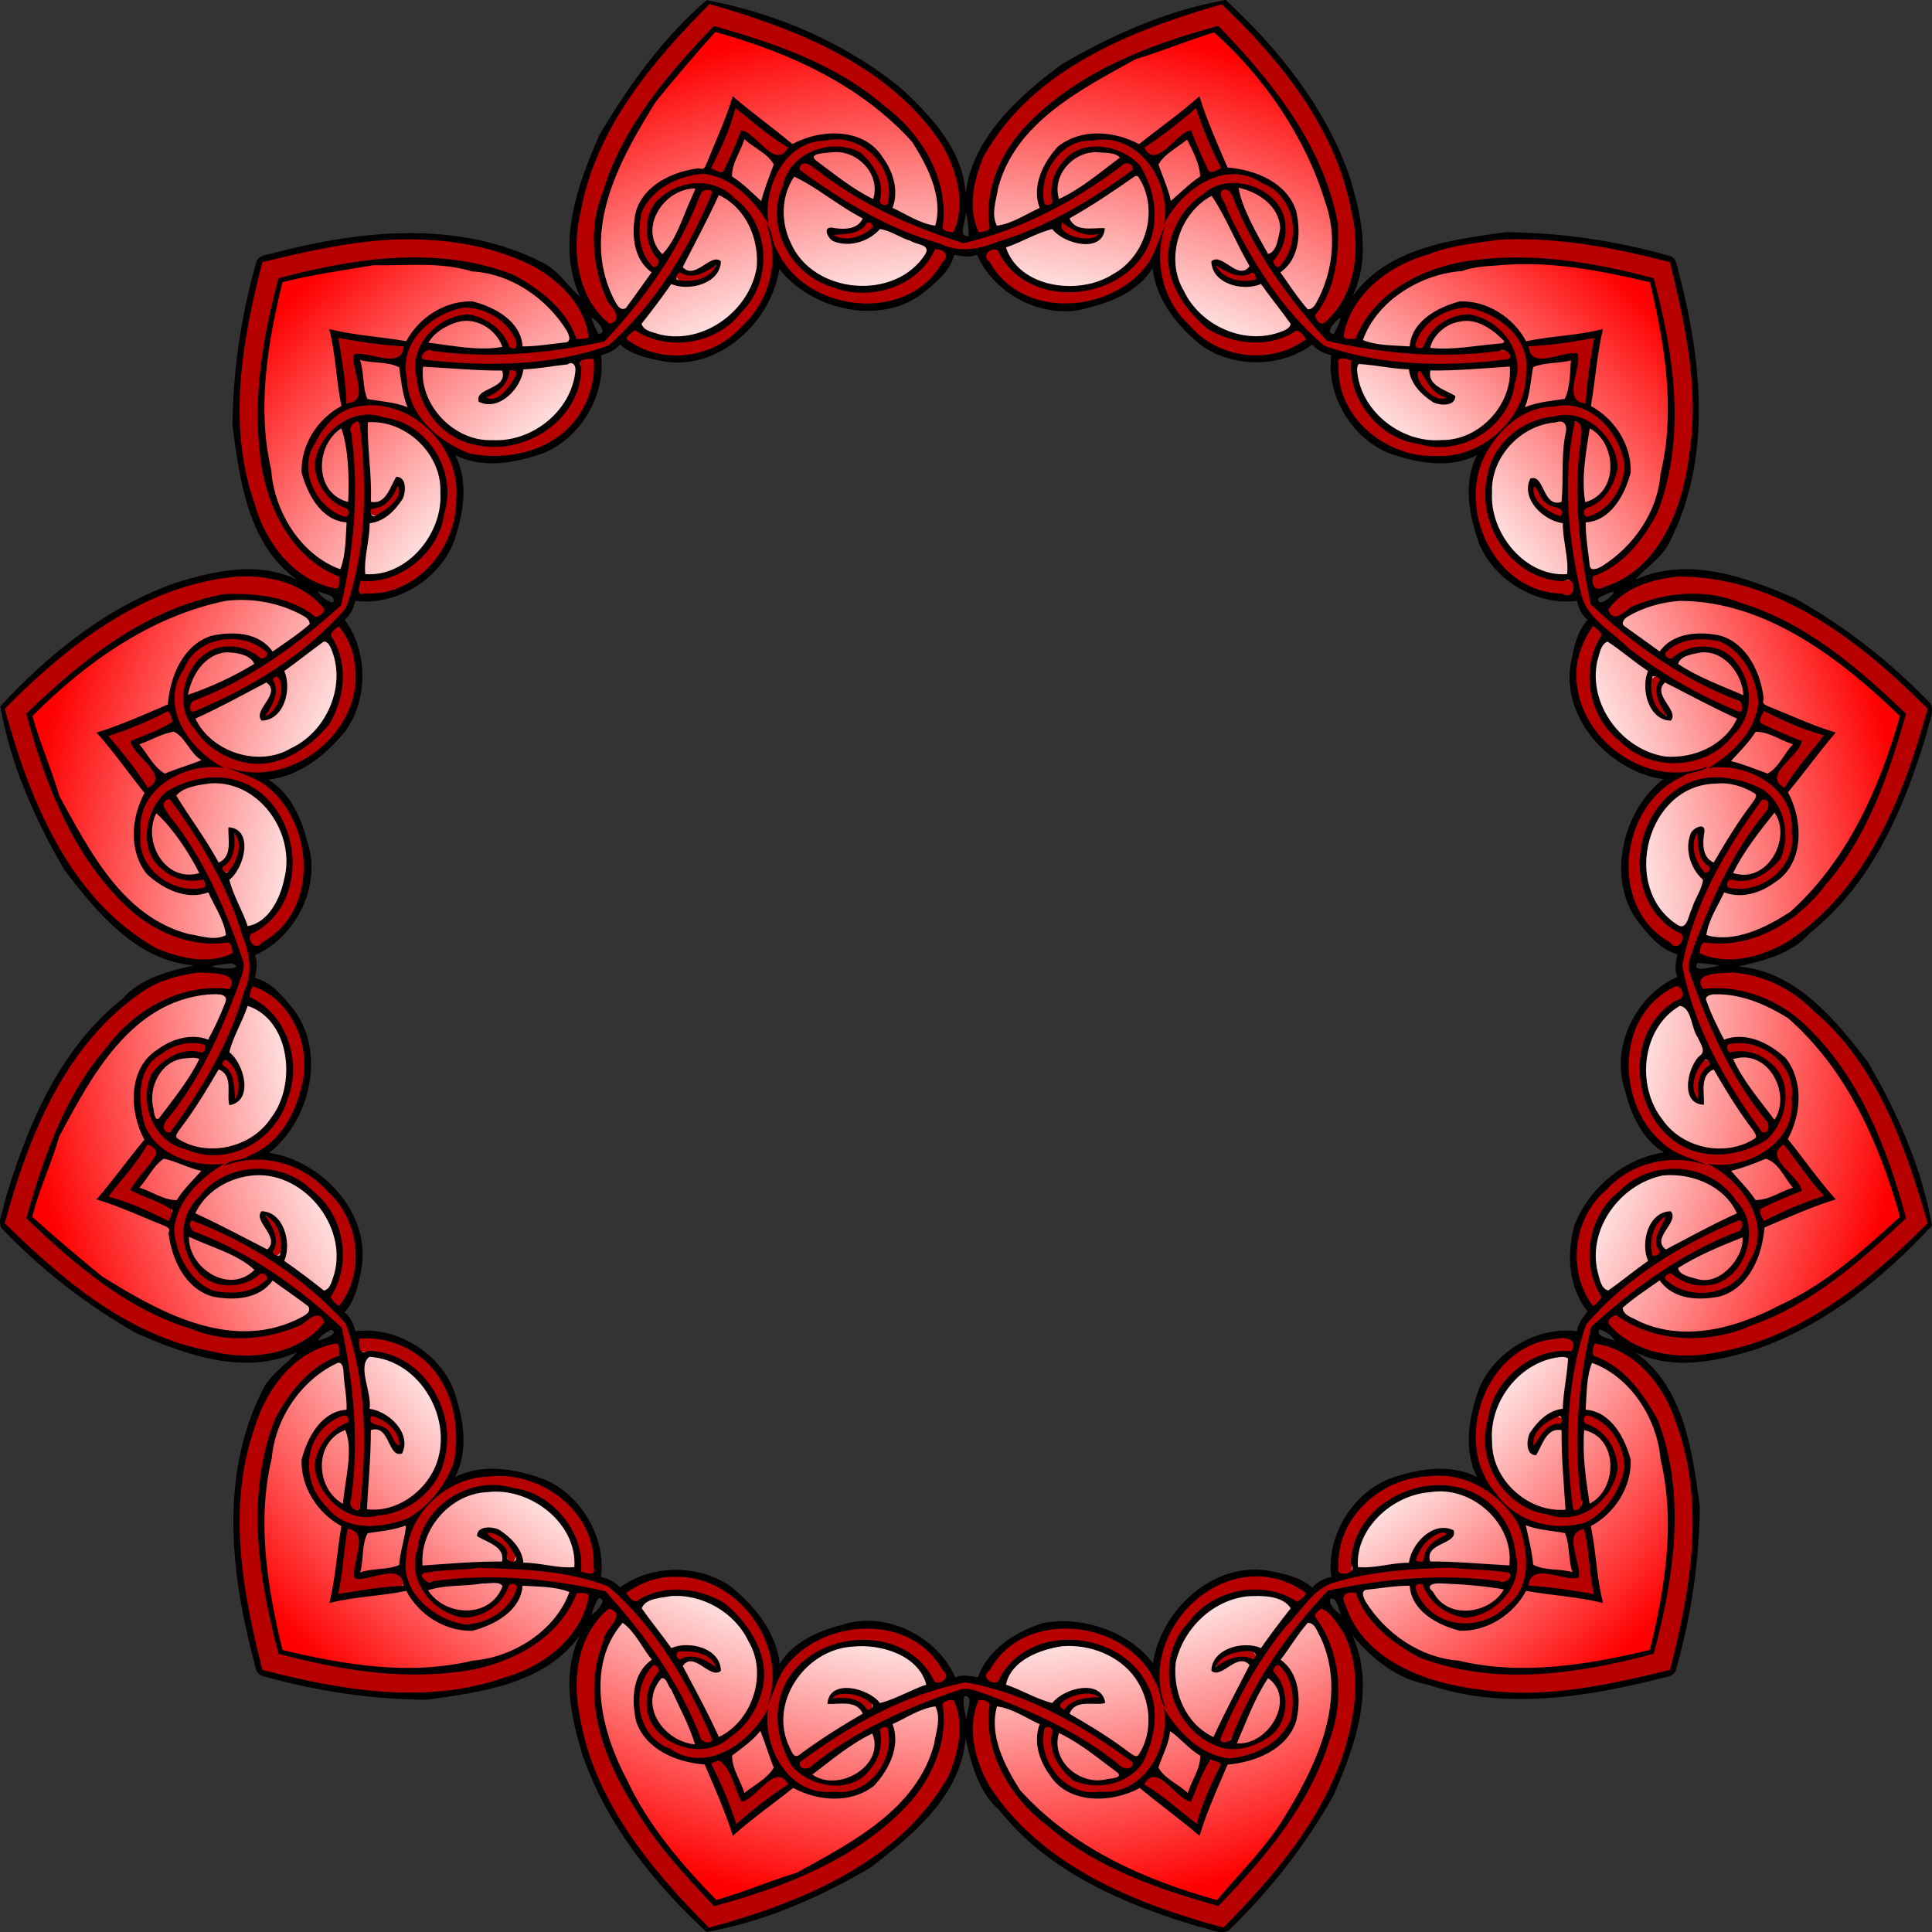
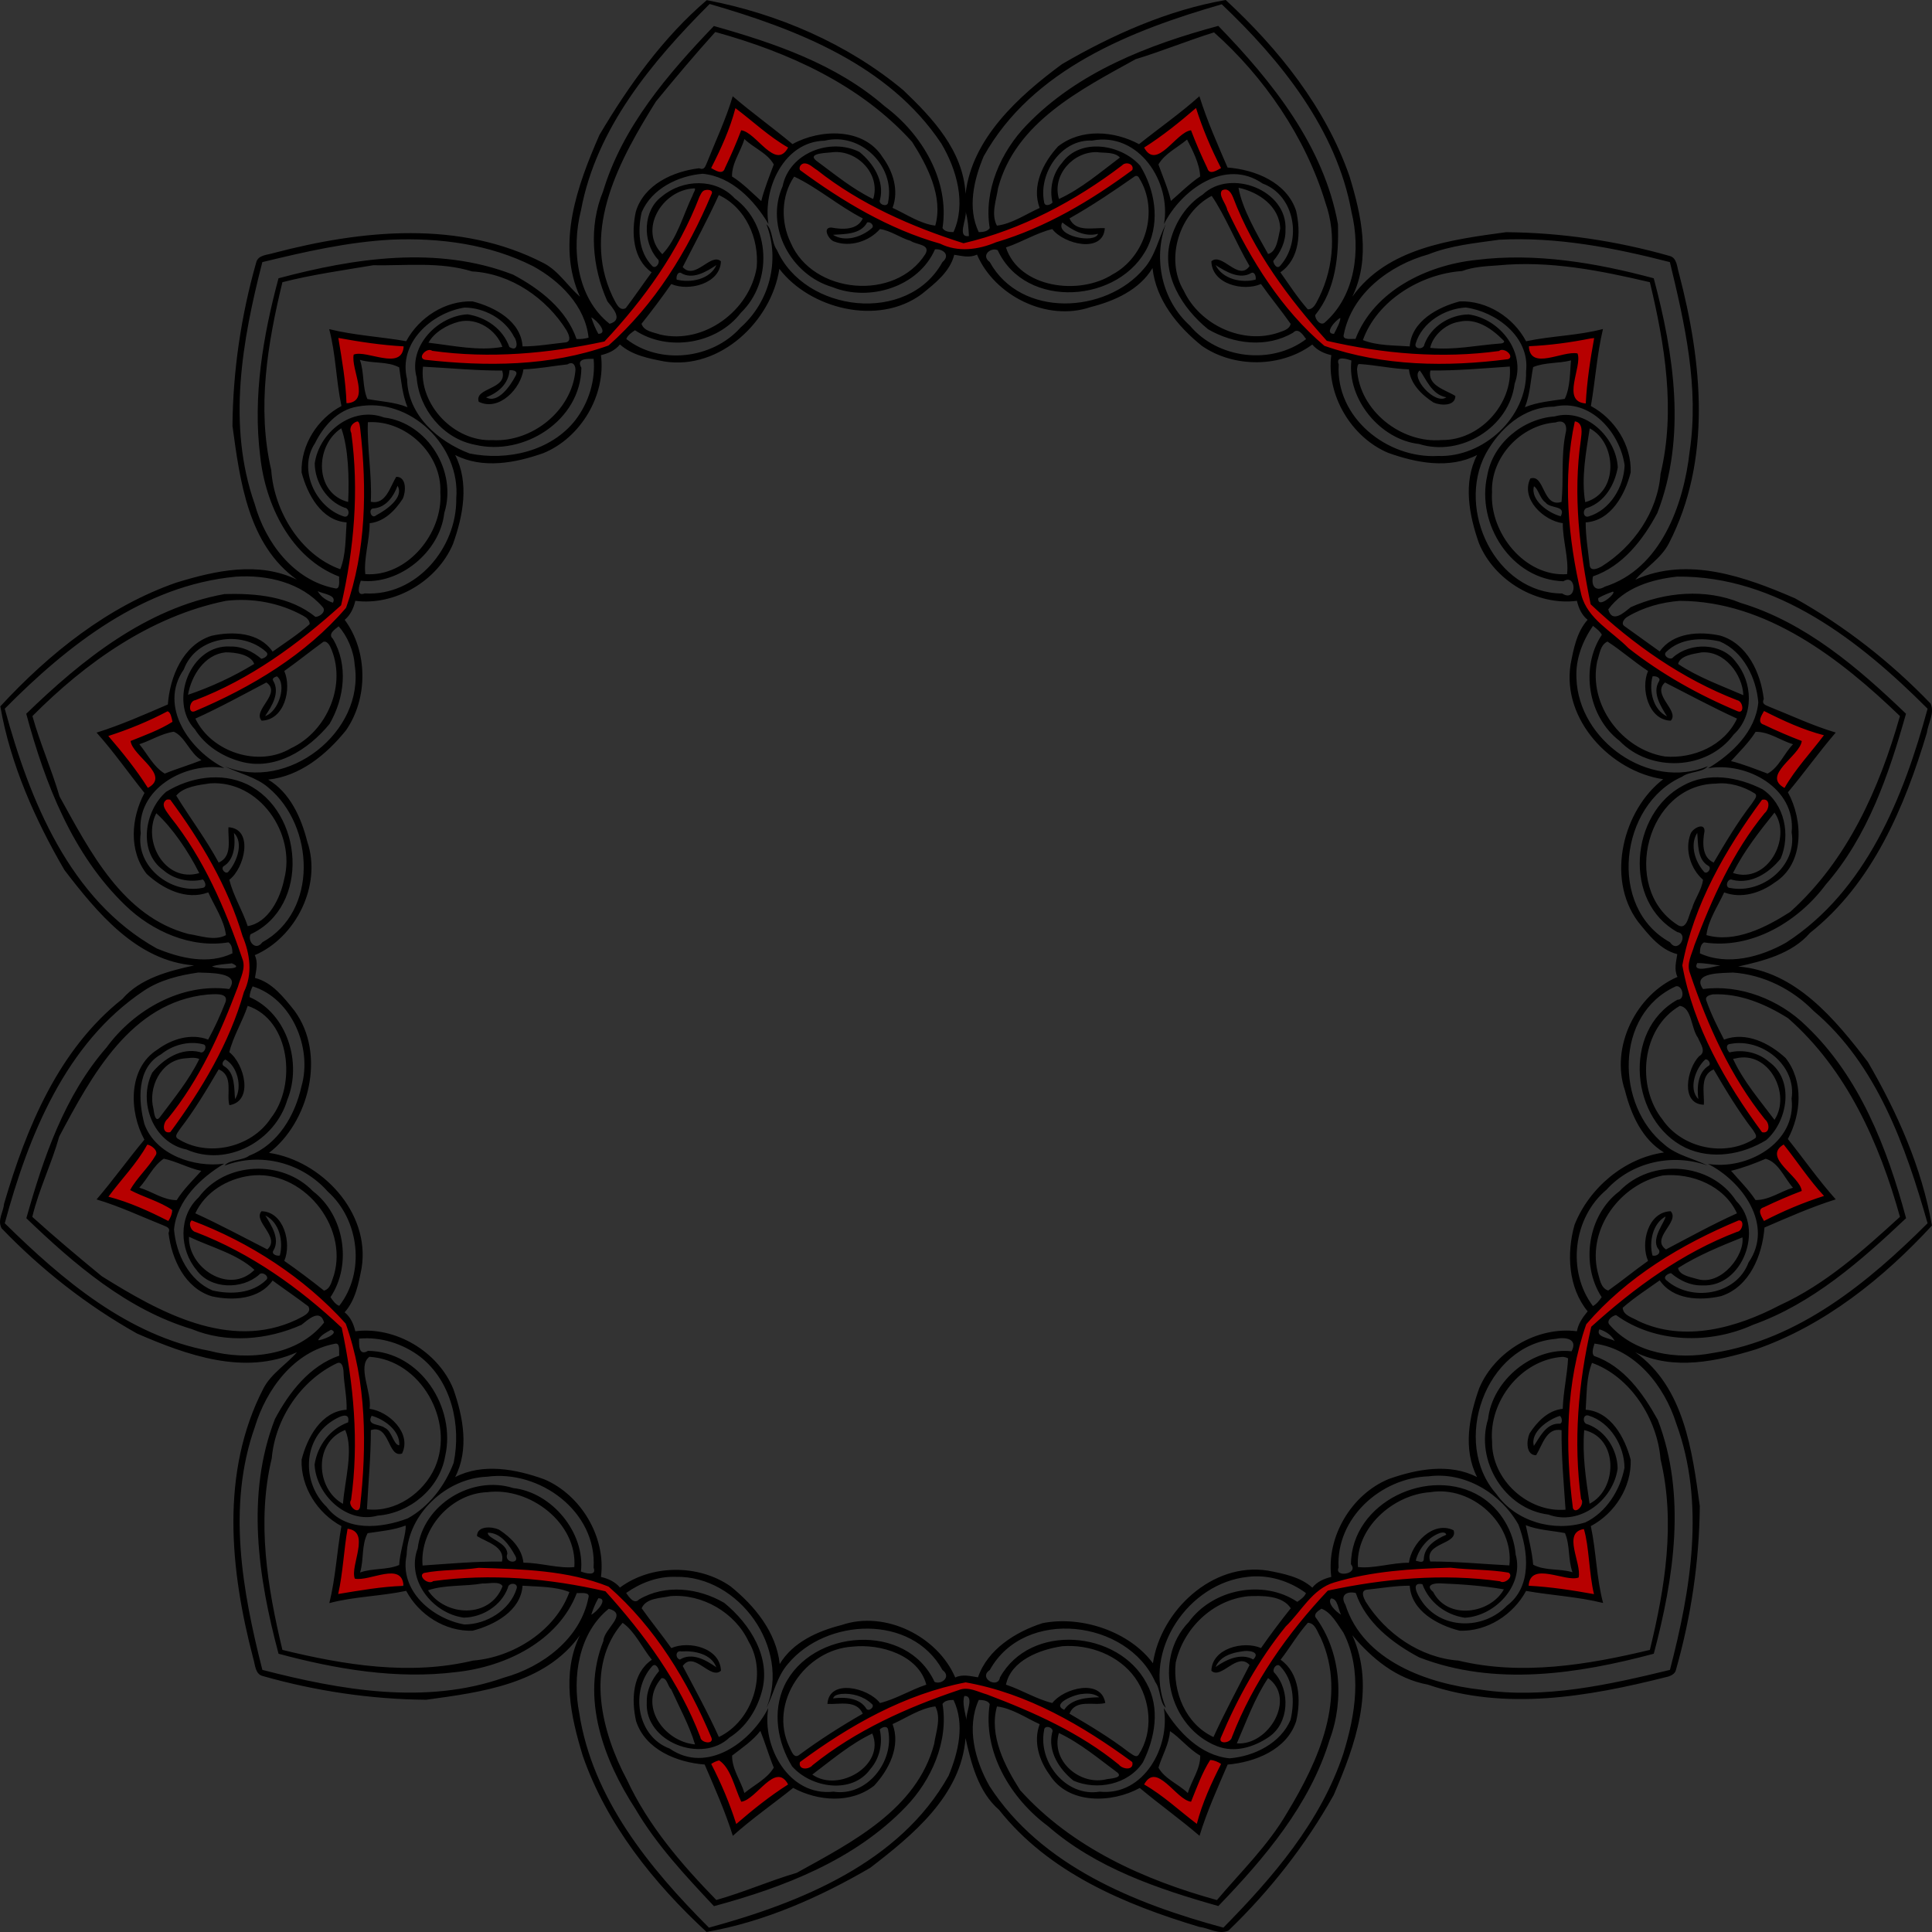
<svg xmlns="http://www.w3.org/2000/svg" width="800pt" height="800pt" version="1.1" viewBox="0 0 800 800">
  <rect x="0" y="0" width="800" height="800" fill="#333333" stroke="none" />
  <defs>
    <radialGradient id="a" cx="400" cy="400" r="393.18" gradientTransform="translate(0 3.4336e-5)" gradientUnits="userSpaceOnUse">
      <stop stop-color="#fff" offset="0" />
      <stop stop-color="#fff" offset=".682" />
      <stop stop-color="#f00" offset="1" />
    </radialGradient>
  </defs>
-   <path d="m503.46 6.823-21.878 5.537-47.975 25.308-21.088 22.673-8.17 21.881 6.589 23.464 13.444 13.973 24.514 3.427 16.08-6.591 10.544-11.6 4.745-13.445 3.691 2.372-0.792 23.2 12.127 19.247 20.559 7.908 18.46-2.65 15.55-13.97 8.7-22.94-8.17-37.697-25.83-39.81-21.09-20.3zm-210.45 0.947-16.178 15.734-28.894 45.905-6.925 30.18 3.864 23.036 17.438 17.025 18.63 5.38 22.944-9.289 10.63-13.748 3.331-15.317-2.614-14.017 4.383 0.209 10.916 20.488 20.123 10.605 21.759-3.431 14.662-11.509 6.481-19.877-3.94-24.193-25.92-28.564-42.28-21.56-28.41-7.036zm317.26 95.245-29.6 9.091-18.017 14.864-6.025 23.616 4.656 18.823 19.517 15.225 17.22 2.331 14.931-4.773 10.831-9.272 2.009 3.9-12.284 19.697 0.878 22.73 13.852 17.13 17.298 6.942 20.455-4.325 19.002-15.514 11.773-36.734-2.467-47.392-8.113-28.125-21.716-6.144-54.202-2.069zm-423.52 0.219-47.392 2.467-28.125 8.113-6.144 21.716-2.069 54.202 9.091 29.6 14.864 18.017 23.616 6.025 18.824-4.656 15.225-19.517 2.331-17.22-4.773-14.931-9.272-10.831 3.9-2.009 19.697 12.284 22.73-0.878 17.13-13.852 6.942-17.298-4.325-20.455-15.514-19.002-36.734-11.773zm513.67 137.78-23.036 3.864-17.025 17.438-5.38 18.63 9.289 22.944 13.748 10.63 15.317 3.331 14.017-2.614-0.209 4.383-20.488 10.916-10.605 20.123 3.431 21.759 11.509 14.663 19.877 6.481 24.212-3.934 28.564-25.927 21.559-42.277 7.036-28.412-15.734-16.178-45.905-28.894-30.18-6.925zm-595.78 0.438-37.7 8.172-39.809 25.831-20.3 21.089 5.537 21.878 25.308 47.975 22.673 21.088 21.881 8.17 23.464-6.589 13.973-13.444 3.427-24.514-6.591-16.08-11.6-10.544-13.445-4.745 2.372-3.691 23.2 0.792 19.247-12.127 7.908-20.559-2.65-18.46-13.97-15.55-22.94-8.7zm613.14 162.9-23.464 6.589-13.973 13.444-3.427 24.514 6.591 16.08 11.6 10.544 13.445 4.745-2.372 3.691-23.2-0.792-19.247 12.127-7.908 20.559 2.636 18.453 13.972 15.552 22.938 8.698 37.7-8.172 39.809-25.831 20.3-21.089-5.537-21.878-25.308-47.975-22.673-21.088-21.881-8.17zm-628.63 2.094-24.212 3.934-28.564 25.927-21.559 42.277-7.036 28.412 15.734 16.178 45.905 28.894 30.18 6.925 23.036-3.864 17.025-17.438 5.38-18.63-9.289-22.944-13.748-10.63-15.317-3.331-14.017 2.614 0.209-4.383 20.488-10.916 10.605-20.123-3.431-21.759-11.509-14.663-19.877-6.481zm560.27 150.19-18.824 4.656-15.225 19.517-2.331 17.22 4.773 14.931 9.272 10.831-3.9 2.009-19.697-12.284-22.73 0.878-17.13 13.852-6.942 17.298 4.325 20.455 15.514 19.002 36.734 11.773 47.392-2.467 28.125-8.113 6.144-21.716 2.069-54.202-9.091-29.6-14.864-18.017-23.616-6.025zm-494.95 0.055-20.455 4.325-19.002 15.514-11.773 36.734 2.467 47.392 8.113 28.125 21.716 6.144 54.202 2.069 29.6-9.091 18.017-14.864 6.025-23.616-4.656-18.823-19.517-15.225-17.22-2.331-14.931 4.773-10.831 9.272-2.009-3.9 12.284-19.697-0.878-22.73-13.852-17.13-17.298-6.942zm364.59 98.289-22.944 9.289-10.63 13.748-3.331 15.317 2.614 14.017-4.383-0.209-10.916-20.488-20.123-10.605-21.759 3.431-14.662 11.509-6.481 19.877 3.934 24.212 25.927 28.564 42.276 21.559 28.412 7.036 16.178-15.734 28.894-45.905 6.925-30.18-3.864-23.036-17.438-17.025-18.63-5.38zm-234.9 0.852-18.453 2.636-15.552 13.972-8.698 22.937 8.172 37.7 25.831 39.809 21.089 20.3 21.878-5.537 47.975-25.308 21.088-22.673 8.17-21.881-6.589-23.464-13.444-13.973-24.514-3.427-16.08 6.591-10.544 11.6-4.745 13.445-3.691-2.372 0.792-23.2-12.127-19.247-20.559-7.908z" fill="url(#a)" fill-rule="evenodd" />
-   <path d="m505.98 1.175c-1.234-0.114-2.475 0.776-3.697 0.969-27.742 8.756-56.413 19.017-77.714 39.667-11.115 10.704-21.641 24.234-22.119 40.336 0.165 4.6-0.463 9.998 2.534 13.83 2.346 1.94 6.297-0.582 5.194-3.603-1.513-15.638 5.909-31.097 17.064-41.775 20.33-19.921 47.634-31.044 74.738-38.531 2.797-1.641 4.262 2.125 6.17 3.505 18.588 19.746 35.809 42.027 43.259 68.498 2.357 8.269 2.053 17.032 1.106 25.463-1.198 7.403-3.823 14.597-8.269 20.702-0.52 1.973 1.815 4.666 3.817 4.178 10.147-7.721 14.13-21.056 13.662-33.392-1.06-26.859-13.78-51.86-30.34-72.497-7.6-9.684-16.22-18.499-24.87-27.232-0.18-0.062-0.36-0.1-0.53-0.116zm-213.1 0.28c-0.183 0.034-0.355 0.09-0.516 0.164-1.125 0.518-1.756 1.91-2.717 2.688-19.647 21.454-39.346 44.675-47.469 73.209-4.274 14.828-6.625 31.807 1.013 45.991 2.443 3.901 4.598 8.892 9.109 10.711 3.002 0.507 5.163-3.653 2.697-5.717-9.129-12.786-10.431-29.886-6.109-44.711 7.646-27.417 25.731-50.702 45.459-70.738 1.602-2.82 4.753-0.29 7.095-0.05 25.971 7.806 52.024 18.491 71.712 37.691 6.176 5.983 10.294 13.724 13.689 21.498 2.664 7.01 3.988 14.553 3.191 22.063 0.536 1.968 3.905 3.133 5.395 1.709 4.927-11.76 1.709-25.299-4.864-35.748-14.36-22.722-37.87-38.017-62.53-47.609-11.42-4.585-23.29-7.911-35.16-11.145zm52.745 55.675c-1.703-0.009-3.408 0.108-5.075 0.311-9.956 0.537-17.477 8.798-20.711 17.68-1.895 4.774-3.063 9.877-3.102 15.027-5.783-12.105-19.72-20.618-33.209-17.833-2.538 0.755-4.729 2.34-7.022 3.609-0.632 0.3-1.253 0.626-1.859 0.977-4.244 2.452-7.77 6.136-9.183 10.939-2.462 7.66-1.603 17.589 4.892 23.017 2.419 1.003 3.447-2.663 1.967-4.2-2.667-4.274-4.749-9.243-3.513-14.391 0.809-7.211 6.76-12.685 13.517-14.567 6.523-2.143 14.078-1.561 19.247 3.242 10.018 7.044 16.625 20.261 13.095 32.513-2.345 10.037-9.47 18.984-18.916 23.459-9.468 6.094-22.25 5.608-31.703-0.245-3.219-1.635-6.657 3.974-3.119 5.711 9.941 6.397 22.947 6.873 33.606 1.97 16.003-6.899 28.268-24.356 25.395-42.175-0.555-2.849 0.408-0.173 1.116 1.07 4.819 10.074 13.862 17.939 24.672 20.903 11.656 4.005 25.404 2.816 35.292-4.923 4.871-3.62 9.432-8.352 11.45-14.148-0.381-2.192-3.891-1.956-5.448-2.028-3.346 4.922-7.168 10.017-12.716 12.792-8.224 4.744-18.568 6.596-27.52 2.936-11.834-3.491-22.585-13.097-23.961-25.77-0.952-8.855 1.309-18.485 7.155-25.33 7.626-7.674 21.778-9.009 29.392-0.63 4.119 4.179 4.853 10.291 4.512 15.872-0.231 2.544 3.754 3.428 4.25 0.772 1.946-8.053-2.119-16.805-8.33-21.92-3.976-3.446-9.064-4.612-14.174-4.639zm107.37 0.382c-4.902 0.002-9.797 1.429-13.422 4.881-5.963 5.403-10.183 14.432-7.272 22.38 1.593 2.078 4.316-0.582 3.803-2.653-0.173-5.035 0.508-10.38 4.153-14.219 4.306-5.84 12.198-7.606 18.991-5.858 6.721 1.406 12.972 5.687 15.047 12.431 5.154 11.11 4.266 25.86-4.916 34.705-7.05 7.519-17.694 11.705-28.111 10.858-11.247 0.544-22.073-6.267-27.333-16.062-1.97-3.026-7.753 0.112-5.556 3.386 5.41 10.511 16.436 17.425 28.119 18.509 17.309 2.027 36.658-6.959 43.08-23.827 0.944-2.745 0.44 0.054 0.431 1.484-0.864 11.133 3.036 22.467 10.916 30.439 8.092 9.296 20.592 15.14 33.025 13.381 6.028-0.7 12.345-2.516 16.991-6.527 0.766-2.089-2.392-3.64-3.705-4.481-5.359 2.589-11.216 5.091-17.408 4.72-9.494-4e-3 -19.379-3.571-25.302-11.217-8.503-8.94-13.011-22.635-7.866-34.298 3.603-8.144 10.376-15.355 18.861-18.359 10.441-2.833 23.364 3.087 25.769 14.152 1.478 5.679-0.943 11.338-4.028 16.002-1.472 2.088 1.538 4.846 3.295 2.794 5.712-6.001 6.568-15.613 3.747-23.148-2.294-6.629-8.326-10.741-14.506-13.373-8.891-4.513-19.534-1.118-26.775 4.956-4.028 3.187-7.592 7.022-10.2 11.463 1.044-13.375-6.77-27.716-19.844-32.048-2.576-0.615-5.266-0.337-7.886-0.384-0.697-0.056-1.398-0.085-2.098-0.084zm-93.18 33.795c-0.487-0.019-0.964 0.161-1.336 0.623-1.465 1.683-3.151 3.277-5.426 3.723-2.765 0.883-5.521 0.385-8.314 0.891l-0.202 0.17-0.017 0.013c-0.671 1.531 1.585 1.788 2.558 2.217 5.276 1.377 10.995-0.775 14.9-4.356 0.858-1.376-0.701-3.224-2.163-3.281zm80.242 0.266-0.262 0.013-0.25 0.013c-1.049 0.838-0.765 2.681-0.161 3.747 2.357 2.849 6.324 3.848 9.88 4.009 1.956-0.103 4.669 0.083 5.811-1.845 0.046-1.719-2.13-1.042-3.2-1.052-4.456 0.089-8.202-2.671-11.817-4.884zm-271.2 6.917c-8.35 0.012-16.702 0.732-24.875 1.989-12.189 1.743-24.131 4.797-36.024 7.928-0.142 0.121-0.262 0.255-0.364 0.4-0.715 1.012-0.565 2.532-1.009 3.686-6.288 28.403-11.738 58.363-4.505 87.136 3.713 14.978 10.166 30.859 23.872 39.323 4.066 2.157 8.428 5.401 13.245 4.72 2.853-1.062 2.644-5.745-0.523-6.3-14.299-6.509-23.977-20.666-27.647-35.666-7.087-27.567-3.067-56.775 4-83.991-0.023-3.243 3.971-2.627 6.12-3.591 26.395-6.225 54.3-9.997 80.95-3.214 8.34 2.093 15.777 6.738 22.605 11.773 5.812 4.739 10.73 10.609 13.794 17.511 1.449 1.436 4.948 0.761 5.527-1.217-1.613-12.648-11.169-22.765-22.086-28.528-16.359-8.597-34.71-11.988-53.08-11.961zm461.49 0.148c-10.06-0.03-20.091 0.957-29.981 3.444-14.978 3.713-30.859 10.166-39.323 23.872-2.157 4.066-5.401 8.428-4.72 13.245 1.062 2.853 5.745 2.644 6.3-0.523 6.509-14.299 20.666-23.977 35.666-27.647 27.567-7.087 56.773-3.067 83.989 4 3.243-0.022 2.629 3.971 3.592 6.12 6.225 26.395 9.997 54.3 3.214 80.95-2.093 8.34-6.738 15.777-11.773 22.605-4.739 5.812-10.609 10.73-17.511 13.794-1.436 1.449-0.761 4.948 1.217 5.527 12.648-1.613 22.765-11.169 28.528-22.086 12.504-23.795 13.995-51.803 9.972-77.955-1.743-12.189-4.797-24.131-7.928-36.023-0.121-0.142-0.256-0.262-0.4-0.364-1.012-0.715-2.532-0.565-3.686-1.009-18.64-4.127-37.95-7.892-57.155-7.948zm-126.48 10.93-0.259 0.047-0.022 3e-3c-1.347 0.99 0.478 2.34 1.106 3.198 3.881 3.831 9.911 4.827 15.083 3.678 1.908-1.017 0.513-4.909-1.702-4.052-2.11 0.726-4.367 1.262-6.561 0.511-2.837-0.618-4.974-2.427-7.645-3.386zm-208.36 0.314c-0.785 0.039-1.716 0.942-2.356 1.305-3.814 2.305-8.439 1.789-12.676 1.68l-0.222 0.142-0.209 0.134c-0.489 1.25 0.679 2.706 1.734 3.327 3.466 1.289 7.401 0.169 10.561-1.469 1.642-1.067 4.085-2.262 4.109-4.503-0.256-0.472-0.584-0.633-0.941-0.616zm-103.27 17.003c-5.476 0.187-10.635 2.893-14.998 6.172-8.353 5.443-10.735 16.359-9.095 25.667 0.746 5.082 2.285 10.085 4.827 14.564-11.06-7.592-27.387-7.995-37.677 1.161-1.821 1.923-2.926 4.392-4.277 6.638-0.397 0.575-0.772 1.168-1.122 1.775-2.45 4.246-3.66 9.198-2.483 14.064 1.698 7.865 7.407 16.034 15.745 17.488 2.596-0.341 1.653-4.029-0.397-4.62-4.447-2.368-8.735-5.63-10.238-10.706-2.905-6.649-0.487-14.367 4.423-19.375 4.578-5.117 11.411-8.39 18.289-6.816 12.198 1.091 24.528 9.235 27.597 21.609 2.987 9.865 1.291 21.175-4.652 29.773-5.152 10.012-16.465 15.983-27.578 15.641-3.606 0.194-3.778 6.77 0.155 6.505 11.808 0.57 23.309-5.521 30.089-15.097 10.41-13.976 12.302-35.227 0.905-49.222-1.905-2.19 0.267-0.354 1.502 0.369 9.21 6.315 20.975 8.605 31.819 5.767 12.097-2.36 23.408-10.264 28.102-21.911 2.408-5.57 3.993-11.948 2.842-17.977-1.426-1.708-4.348 0.251-5.733 0.967-0.437 5.936-1.198 12.258-4.616 17.436-4.75 8.22-12.782 14.997-22.366 16.303-11.994 2.894-26.108-0.05-33.636-10.338-5.252-7.193-8.109-16.664-6.469-25.514 2.767-10.459 14.355-18.69 25.139-15.241 5.657 1.56 9.348 6.485 11.844 11.489 1.072 2.319 4.966 1.092 4.067-1.456-2.341-7.947-10.237-13.495-18.173-14.819-1.292-0.249-2.572-0.34-3.836-0.297zm414.49 0.072c-1.215 0.014-2.437 0.159-3.653 0.453-7.865 1.698-16.034 7.407-17.488 15.745 0.341 2.596 4.029 1.653 4.62-0.397 2.368-4.447 5.63-8.735 10.706-10.238 6.649-2.905 14.367-0.487 19.375 4.423 5.117 4.578 8.39 11.411 6.816 18.289-1.091 12.198-9.235 24.528-21.609 27.597-9.865 2.987-21.175 1.291-29.774-4.652-10.012-5.152-15.983-16.465-15.641-27.578-0.194-3.606-6.77-3.778-6.505 0.155-0.57 11.808 5.521 23.309 15.097 30.089 13.976 10.41 35.227 12.302 49.222 0.905 2.19-1.905 0.354 0.267-0.369 1.502-6.315 9.21-8.605 20.975-5.767 31.819 2.36 12.097 10.264 23.408 21.911 28.102 5.57 2.408 11.948 3.993 17.976 2.842 1.708-1.426-0.251-4.348-0.967-5.733-5.936-0.437-12.258-1.199-17.436-4.616-8.22-4.75-14.997-12.782-16.303-22.366-2.894-11.994 0.05-26.108 10.338-33.636 7.193-5.252 16.664-8.109 25.514-6.469 10.459 2.767 18.69 14.355 15.241 25.139-1.56 5.657-6.485 9.348-11.489 11.844-2.319 1.072-1.092 4.966 1.456 4.067 7.947-2.341 13.495-10.237 14.819-18.173 1.328-6.888-1.839-13.464-5.875-18.834-5.443-8.353-16.359-10.735-25.667-9.095-5.082 0.746-10.085 2.285-14.564 4.827 7.592-11.06 7.995-27.387-1.161-37.677-1.923-1.821-4.392-2.926-6.638-4.277-0.575-0.397-1.169-0.772-1.775-1.122-3.184-1.838-6.766-2.977-10.411-2.936zm-394.77 25.561c-0.92-0.015-1.789 0.42-1.948 1.447-0.427 2.19-1.09 4.413-2.837 5.938-1.954 2.147-4.589 3.094-6.755 4.928l-0.089 0.248-0.01 0.02c0.184 1.661 2.264 0.755 3.322 0.641 5.258-1.445 9.135-6.168 10.726-11.222 0.041-1.216-1.228-1.981-2.411-2zm376.49 0.17c-1.327 0.201-2.003 1.939-2.013 3.164 0.617 3.646 3.553 6.493 6.551 8.411 1.745 0.889 4.001 2.407 5.955 1.308 0.899-1.466-1.323-1.968-2.245-2.511-3.903-2.151-5.768-6.413-7.792-10.138l-0.234-0.12-0.222-0.114zm46.46 47.64c-1.661 0.184-0.755 2.264-0.641 3.322 1.445 5.258 6.17 9.135 11.223 10.727 2.161 0.073 2.898-3.995 0.552-4.359-2.19-0.427-4.413-1.09-5.938-2.837-2.147-1.954-3.094-4.589-4.928-6.755l-0.248-0.089-0.02-8e-3zm-470.06 0.536c-0.926 0.094-1.34 1.702-1.781 2.452-2.151 3.903-6.413 5.768-10.138 7.792l-0.12 0.234-0.116 0.222c0.201 1.327 1.941 2.003 3.166 2.013 3.646-0.617 6.493-3.553 8.411-6.552 0.889-1.745 2.407-4.001 1.308-5.955-0.275-0.169-0.516-0.228-0.73-0.206zm534.4 37.367c-7.872-0.167-15.662 1.155-22.753 4.973-3.901 2.443-8.892 4.598-10.711 9.109-0.507 3.002 3.653 5.163 5.717 2.697 12.786-9.129 29.886-10.431 44.711-6.109 27.417 7.645 50.702 25.731 70.738 45.459 2.82 1.602 0.29 4.753 0.05 7.095-7.806 25.971-18.493 52.024-37.692 71.713-5.983 6.176-13.723 10.294-21.497 13.689-7.01 2.664-14.553 3.988-22.062 3.191-1.968 0.536-3.133 3.905-1.709 5.395 11.76 4.927 25.299 1.709 35.748-4.864 22.727-14.355 38.022-37.865 47.614-62.525 4.585-11.428 7.911-23.297 11.145-35.161-0.034-0.183-0.09-0.355-0.164-0.516-0.518-1.125-1.91-1.756-2.687-2.717-21.454-19.647-44.675-39.346-73.209-47.469-7.414-2.137-15.366-3.794-23.238-3.961zm-595.9 0.02c-0.777-6e-3 -1.552 5e-3 -2.324 0.034-26.86 1.069-51.86 13.78-72.497 30.341-9.685 7.604-18.499 16.221-27.233 24.878-0.062 0.176-0.099 0.352-0.116 0.528-0.114 1.234 0.776 2.475 0.969 3.697 8.756 27.742 19.017 56.413 39.667 77.714 10.704 11.115 24.234 21.641 40.336 22.119 4.6-0.165 9.998 0.463 13.83-2.534 1.94-2.346-0.582-6.297-3.603-5.194-15.638 1.513-31.097-5.909-41.775-17.064-19.918-20.35-31.04-47.66-38.528-74.76-1.641-2.797 2.125-4.262 3.505-6.17 19.746-18.588 42.027-35.809 68.498-43.259 8.269-2.357 17.032-2.053 25.462-1.106 7.403 1.198 14.597 3.823 20.702 8.269 1.973 0.52 4.666-1.815 4.178-3.817-7.238-9.513-19.411-13.608-31.069-13.697zm36.72 20.706c-1.708 0.109-2.988 2.67-3.724 3.819 2.589 5.359 5.091 11.215 4.72 17.408 0 9.494-3.571 19.379-11.217 25.302-8.94 8.503-22.635 13.011-34.298 7.866-8.144-3.603-15.355-10.376-18.359-18.861-2.833-10.441 3.087-23.364 14.152-25.769 5.679-1.478 11.338 0.943 16.002 4.028 2.088 1.472 4.846-1.538 2.794-3.295-6.001-5.712-15.613-6.568-23.148-3.747-6.629 2.294-10.74 8.326-13.374 14.506-4.513 8.891-1.118 19.533 4.956 26.775 3.187 4.028 7.022 7.592 11.462 10.2-13.375-1.045-27.716 6.77-32.048 19.844-0.615 2.576-0.337 5.266-0.384 7.886-0.056 0.697-0.085 1.398-0.084 2.098 0 4.902 1.429 9.797 4.881 13.422 5.403 5.963 14.432 10.183 22.38 7.272 2.078-1.593-0.582-4.316-2.653-3.803-5.035 0.173-10.38-0.508-14.219-4.153-5.84-4.306-7.606-12.198-5.858-18.991 1.406-6.721 5.687-12.972 12.431-15.047 11.11-5.154 25.86-4.266 34.705 4.916 7.519 7.05 11.705 17.694 10.858 28.111 0.544 11.247-6.267 22.073-16.062 27.333-3.026 1.97 0.112 7.753 3.386 5.556 10.511-5.41 17.425-16.436 18.509-28.119 2.027-17.309-6.959-36.658-23.826-43.08-2.745-0.944 0.054-0.44 1.484-0.431 11.134 0.864 22.467-3.036 30.439-10.916 9.296-8.092 15.14-20.592 13.381-33.025-0.7-6.028-2.516-12.345-6.527-16.991-0.261-0.096-0.514-0.13-0.758-0.114zm519.98 0.497c-0.96-0.037-1.881 0.386-2.423 1.492-6.397 9.941-6.873 22.947-1.97 33.606 6.899 16.003 24.356 28.268 42.175 25.395 2.849-0.555 0.173 0.408-1.07 1.116-10.074 4.819-17.939 13.862-20.903 24.672-4.005 11.656-2.816 25.404 4.923 35.292 3.62 4.871 8.352 9.432 14.148 11.45 2.192-0.381 1.956-3.891 2.028-5.448-4.922-3.346-10.017-7.168-12.792-12.716-4.744-8.224-6.596-18.568-2.936-27.52 3.491-11.834 13.097-22.585 25.77-23.961 8.855-0.952 18.485 1.309 25.33 7.155 7.674 7.626 9.009 21.778 0.63 29.392-4.179 4.119-10.291 4.853-15.872 4.513-2.544-0.231-3.428 3.754-0.772 4.25 8.053 1.946 16.805-2.119 21.92-8.33 4.594-5.301 5.138-12.58 4.328-19.248-0.537-9.956-8.798-17.477-17.68-20.711-4.774-1.895-9.877-3.063-15.027-3.102 12.105-5.783 20.618-19.72 17.833-33.209-0.755-2.538-2.34-4.729-3.609-7.022-0.3-0.632-0.626-1.253-0.977-1.859-2.452-4.245-6.136-7.77-10.939-9.183-7.66-2.462-17.589-1.603-23.017 4.892-1.003 2.419 2.663 3.447 4.2 1.967 4.274-2.667 9.243-4.749 14.391-3.513 7.211 0.809 12.685 6.76 14.567 13.517 2.143 6.523 1.561 14.078-3.242 19.247-7.044 10.018-20.261 16.625-32.512 13.095-10.037-2.345-18.984-9.47-23.459-18.916-6.094-9.468-5.608-22.25 0.245-31.703 1.124-2.213-1.176-4.529-3.288-4.611zm-545.11 19.883c-1.423-0.059-3.079 1.076-2.489 2.598 0.726 2.11 1.262 4.367 0.511 6.561-0.618 2.836-2.427 4.974-3.386 7.645l0.047 0.259v0.022c0.99 1.347 2.34-0.478 3.198-1.106 3.831-3.881 4.827-9.911 3.678-15.083-0.318-0.596-0.916-0.87-1.562-0.897zm571.45 0.609c-1.124-0.09-2.307 0.92-2.85 1.844-1.289 3.466-0.169 7.401 1.469 10.561 1.067 1.642 2.262 4.085 4.503 4.109 1.512-0.819-0.162-2.365-0.689-3.297-2.305-3.814-1.789-8.439-1.68-12.677l-0.142-0.222-0.136-0.209c-0.156-0.061-0.314-0.097-0.475-0.109zm16.375 64.461c-1.081-5e-3 -1.324 1.828-1.7 2.68-1.377 5.276 0.775 10.997 4.356 14.902 1.835 1.144 4.508-2.011 2.658-3.5-1.683-1.465-3.277-3.151-3.724-5.427-0.883-2.765-0.385-5.521-0.891-8.314l-0.17-0.202-0.012-0.017c-0.191-0.084-0.363-0.121-0.517-0.122zm-605.25 0.53c-1.719-0.046-1.042 2.13-1.052 3.2 0.089 4.456-2.671 8.202-4.884 11.817l0.013 0.263 0.013 0.25c0.838 1.049 2.681 0.765 3.747 0.161 2.849-2.357 3.848-6.324 4.009-9.88-0.103-1.956 0.083-4.669-1.845-5.811zm-12.944 57.262c-8.523-0.209-17.168 2.723-24.352 7.242-22.727 14.355-38.022 37.865-47.614 62.525-4.585 11.428-7.911 23.297-11.145 35.161 0.034 0.183 0.09 0.355 0.164 0.516 0.518 1.125 1.91 1.756 2.688 2.717 21.454 19.647 44.675 39.346 73.209 47.469 14.828 4.274 31.807 6.625 45.991-1.012 3.901-2.443 8.892-4.598 10.711-9.109 0.507-3.002-3.653-5.163-5.717-2.697-12.786 9.129-29.886 10.431-44.711 6.109-27.417-7.645-50.702-25.731-70.738-45.459-2.82-1.602-0.29-4.753-0.05-7.095 7.806-25.971 18.491-52.024 37.691-71.713 5.983-6.176 13.724-10.294 21.498-13.689 7.01-2.664 14.553-3.988 22.062-3.191 1.968-0.536 3.133-3.905 1.709-5.395-3.675-1.54-7.523-2.283-11.397-2.378zm633.29 0.259c-4.6 0.165-9.998-0.463-13.83 2.534-1.94 2.346 0.582 6.297 3.603 5.194 15.638-1.513 31.097 5.909 41.775 17.064 19.921 20.33 31.044 47.635 38.531 74.738 1.641 2.797-2.125 4.262-3.505 6.17-19.746 18.588-42.027 35.809-68.498 43.259-8.269 2.357-17.032 2.053-25.462 1.106-7.403-1.198-14.597-3.823-20.702-8.269-1.973-0.52-4.666 1.815-4.178 3.817 7.721 10.147 21.056 14.13 33.392 13.662 26.86-1.069 51.86-13.78 72.497-30.341 9.685-7.604 18.499-16.221 27.233-24.878 0.062-0.176 0.099-0.352 0.116-0.528 0.114-1.234-0.776-2.475-0.969-3.697-8.756-27.742-19.017-56.413-39.667-77.714-10.704-11.115-24.234-21.641-40.336-22.119zm-612.78 5.084c-2.192 0.381-1.956 3.891-2.028 5.448 4.922 3.346 10.017 7.168 12.792 12.716 4.744 8.224 6.596 18.568 2.936 27.52-3.491 11.834-13.097 22.585-25.77 23.961-8.855 0.952-18.485-1.309-25.33-7.155-7.674-7.626-9.009-21.778-0.63-29.392 4.179-4.119 10.291-4.853 15.872-4.513 2.544 0.231 3.428-3.754 0.772-4.25-8.053-1.946-16.805 2.119-21.92 8.33-4.594 5.301-5.138 12.58-4.328 19.248 0.537 9.956 8.798 17.477 17.68 20.711 4.774 1.895 9.877 3.063 15.027 3.102-12.105 5.783-20.618 19.72-17.833 33.209 0.755 2.538 2.34 4.729 3.609 7.022 0.3 0.632 0.626 1.253 0.977 1.859 2.452 4.245 6.136 7.77 10.939 9.183 7.66 2.462 17.589 1.603 23.017-4.892 1.003-2.419-2.663-3.447-4.2-1.967-4.274 2.667-9.243 4.749-14.391 3.513-7.211-0.809-12.685-6.76-14.567-13.517-2.143-6.523-1.561-14.078 3.242-19.247 7.044-10.018 20.261-16.625 32.512-13.095 10.037 2.345 18.984 9.47 23.459 18.916 6.094 9.468 5.608 22.25-0.245 31.703-1.635 3.219 3.974 6.657 5.711 3.119 6.397-9.941 6.873-22.947 1.97-33.606-6.899-16.003-24.356-28.268-42.175-25.395-2.849 0.555-0.173-0.408 1.07-1.116 10.074-4.819 17.939-13.862 20.903-24.672 4.005-11.656 2.816-25.404-4.923-35.292-3.62-4.871-8.352-9.432-14.148-11.45zm588.77 0.373c-0.393 0.048-0.8 0.197-1.209 0.472-10.511 5.41-17.425 16.436-18.509 28.119-2.027 17.309 6.959 36.658 23.826 43.08 2.745 0.944-0.054 0.44-1.484 0.431-11.134-0.864-22.467 3.036-30.439 10.916-9.296 8.092-15.14 20.592-13.381 33.025 0.7 6.028 2.516 12.345 6.527 16.991 2.089 0.766 3.64-2.392 4.481-3.705-2.589-5.359-5.091-11.215-4.72-17.408 0-9.494 3.571-19.379 11.217-25.302 8.94-8.503 22.635-13.011 34.298-7.866 8.144 3.603 15.355 10.376 18.359 18.861 2.833 10.441-3.087 23.364-14.152 25.769-5.679 1.478-11.338-0.943-16.002-4.028-2.088-1.472-4.846 1.538-2.794 3.295 6.001 5.712 15.613 6.568 23.148 3.747 6.629-2.294 10.741-8.326 13.374-14.506 4.513-8.891 1.118-19.533-4.956-26.775-3.187-4.028-7.022-7.592-11.462-10.2 13.375 1.045 27.716-6.77 32.048-19.844 0.615-2.576 0.337-5.266 0.384-7.886 0.056-0.697 0.085-1.398 0.084-2.098 0-4.902-1.429-9.797-4.881-13.422-5.403-5.963-14.432-10.183-22.38-7.272-2.078 1.593 0.582 4.316 2.653 3.803 5.035-0.173 10.38 0.508 14.219 4.153 5.84 4.306 7.606 12.198 5.858 18.991-1.406 6.721-5.687 12.972-12.431 15.047-11.11 5.154-25.86 4.266-34.705-4.916-7.519-7.05-11.705-17.694-10.858-28.111-0.544-11.247 6.267-22.073 16.062-27.333 2.647-1.724 0.576-6.366-2.177-6.028zm-599.98 29.87c-1.716-0.142-3.559 2.436-1.941 3.739 1.683 1.465 3.277 3.151 3.724 5.427 0.883 2.765 0.385 5.521 0.891 8.314l0.17 0.202 0.013 0.017c1.531 0.671 1.788-1.585 2.217-2.558 1.377-5.276-0.775-10.995-4.356-14.9-0.229-0.143-0.472-0.22-0.717-0.241zm612.74 1.061c-0.699 0.015-1.427 0.237-1.959 0.539-2.849 2.357-3.848 6.324-4.009 9.88 0.103 1.956-0.083 4.669 1.845 5.811 1.719 0.046 1.042-2.13 1.052-3.2-0.089-4.456 2.671-8.202 4.884-11.817l-0.012-0.263-0.012-0.25c-0.419-0.524-1.089-0.715-1.788-0.7zm-17.03 64.261c-0.838-0.025-1.758 1.118-2.402 1.589-3.831 3.881-4.827 9.911-3.678 15.083 1.017 1.908 4.909 0.513 4.051-1.702-0.725-2.11-1.262-4.367-0.511-6.561 0.618-2.836 2.427-4.974 3.386-7.645l-0.047-0.259v-0.022c-0.247-0.337-0.518-0.474-0.797-0.483zm-579.09 0.445c-1.512 0.819 0.162 2.365 0.689 3.297 2.305 3.814 1.789 8.439 1.68 12.677l0.142 0.222 0.134 0.209c1.25 0.489 2.706-0.679 3.326-1.734 1.289-3.466 0.169-7.401-1.469-10.561-1.067-1.642-2.262-4.085-4.503-4.109zm536.54 49.995c-11.018 0.235-21.523 6.149-27.88 15.127-10.41 13.976-12.302 35.227-0.905 49.222 1.905 2.19-0.267 0.354-1.502-0.369-9.21-6.315-20.975-8.605-31.819-5.767-12.097 2.36-23.408 10.264-28.102 21.911-2.408 5.57-3.993 11.948-2.842 17.977 1.426 1.708 4.348-0.251 5.733-0.967 0.437-5.936 1.198-12.258 4.616-17.436 4.75-8.22 12.782-14.997 22.366-16.303 11.994-2.894 26.108 0.05 33.636 10.338 5.252 7.193 8.109 16.664 6.469 25.514-2.767 10.459-14.355 18.69-25.139 15.241-5.657-1.56-9.348-6.485-11.844-11.489-1.072-2.319-4.966-1.092-4.067 1.456 2.341 7.947 10.237 13.495 18.173 14.819 6.888 1.328 13.464-1.839 18.834-5.875 8.353-5.443 10.735-16.359 9.095-25.667-0.746-5.082-2.285-10.085-4.827-14.564 11.06 7.592 27.387 7.995 37.677-1.161 1.821-1.923 2.926-4.392 4.277-6.638 0.397-0.575 0.772-1.168 1.122-1.775 2.45-4.246 3.66-9.198 2.483-14.064-1.698-7.865-7.407-16.034-15.745-17.488-2.596 0.341-1.653 4.029 0.397 4.62 4.447 2.368 8.735 5.63 10.238 10.706 2.905 6.649 0.487 14.367-4.423 19.375-4.578 5.117-11.411 8.39-18.289 6.816-12.198-1.091-24.528-9.235-27.597-21.609-2.987-9.865-1.291-21.175 4.652-29.773 5.152-10.012 16.465-15.983 27.578-15.641 3.606-0.194 3.778-6.77-0.155-6.505-0.738-0.036-1.475-0.045-2.209-0.03zm-494.11 0.059c-1.533-0.025-3.062 0.094-4.569 0.381-1.708 1.426 0.251 4.348 0.967 5.733 5.936 0.437 12.258 1.199 17.436 4.616 8.22 4.75 14.997 12.782 16.303 22.366 2.894 11.994-0.05 26.108-10.338 33.636-7.193 5.252-16.664 8.109-25.514 6.469-10.459-2.767-18.69-14.355-15.241-25.139 1.56-5.657 6.485-9.348 11.489-11.844 2.319-1.072 1.092-4.966-1.456-4.067-7.947 2.341-13.495 10.237-14.819 18.173-1.328 6.888 1.839 13.464 5.875 18.834 5.443 8.353 16.359 10.735 25.667 9.095 5.082-0.746 10.085-2.285 14.564-4.827-7.592 11.06-7.995 27.387 1.161 37.677 1.923 1.821 4.392 2.926 6.638 4.277 0.575 0.397 1.168 0.772 1.775 1.122 4.246 2.45 9.198 3.66 14.064 2.483 7.865-1.698 16.034-7.407 17.488-15.745-0.341-2.596-4.029-1.653-4.62 0.397-2.368 4.447-5.63 8.735-10.706 10.238-6.649 2.905-14.367 0.487-19.375-4.423-5.117-4.578-8.39-11.411-6.816-18.289 1.091-12.198 9.235-24.528 21.609-27.597 9.865-2.987 21.175-1.291 29.774 4.652 10.012 5.152 15.983 16.465 15.641 27.578 0.194 3.606 6.77 3.778 6.505-0.155 0.57-11.808-5.521-23.309-15.097-30.089-13.976-10.41-35.227-12.302-49.222-0.905-2.19 1.905-0.354-0.267 0.369-1.502 6.315-9.21 8.605-20.975 5.767-31.819-2.36-12.097-10.264-23.408-21.911-28.102-4.178-1.806-8.809-3.15-13.408-3.223zm-13.944 2.37c-12.648 1.613-22.765 11.169-28.528 22.086-12.504 23.795-13.995 51.803-9.972 77.955 1.743 12.189 4.797 24.131 7.928 36.023 0.121 0.142 0.256 0.262 0.4 0.364 1.012 0.715 2.532 0.565 3.686 1.009 28.403 6.288 58.363 11.738 87.136 4.505 14.978-3.713 30.859-10.166 39.323-23.872 2.157-4.066 5.401-8.428 4.72-13.245-1.062-2.853-5.745-2.644-6.3 0.523-6.509 14.299-20.666 23.977-35.666 27.647-27.567 7.087-56.775 3.067-83.991-4-3.243 0.022-2.627-3.971-3.591-6.12-6.225-26.395-9.997-54.3-3.214-80.95 2.093-8.34 6.738-15.777 11.773-22.605 4.739-5.812 10.609-10.73 17.511-13.794 1.436-1.449 0.761-4.948-1.217-5.527zm522.72 0.269c-0.297 0.013-0.597 0.04-0.898 0.083-2.853 1.062-2.644 5.745 0.523 6.3 14.299 6.509 23.977 20.666 27.647 35.666 7.087 27.567 3.067 56.773-4 83.989 0.023 3.243-3.971 2.629-6.12 3.592-26.395 6.225-54.302 9.997-80.952 3.214-8.34-2.093-15.775-6.738-22.603-11.773-5.812-4.739-10.73-10.609-13.794-17.511-1.449-1.436-4.948-0.761-5.527 1.217 1.613 12.648 11.169 22.765 22.086 28.528 23.795 12.504 51.803 13.995 77.955 9.972 12.189-1.743 24.131-4.797 36.024-7.928 0.142-0.121 0.262-0.256 0.364-0.4 0.715-1.012 0.565-2.532 1.009-3.686 6.288-28.403 11.738-58.363 4.505-87.136-3.713-14.978-10.166-30.859-23.872-39.323-3.812-2.022-7.884-5-12.347-4.803zm-507.18 29.391c-2.161-0.073-2.898 3.995-0.552 4.359 2.19 0.427 4.413 1.09 5.938 2.837 2.147 1.954 3.094 4.589 4.928 6.755l0.248 0.089 0.02 8e-3c1.661-0.184 0.755-2.264 0.641-3.322-1.445-5.258-6.17-9.135-11.223-10.727zm489.63 0.8c-3.646 0.617-6.493 3.553-8.411 6.552-0.889 1.745-2.407 4.001-1.308 5.955 1.466 0.899 1.968-1.323 2.511-2.245 2.151-3.903 6.413-5.768 10.138-7.792l0.12-0.234 0.114-0.222c-0.201-1.327-1.939-2.003-3.164-2.013zm-45.8 47.48c-0.676 0.033-1.46 0.288-1.989 0.345-5.258 1.445-9.135 6.17-10.726 11.223-0.073 2.161 3.995 2.898 4.359 0.552 0.427-2.19 1.09-4.413 2.837-5.938 1.954-2.147 4.589-3.094 6.755-4.928l0.089-0.248 0.01-0.02c-0.092-0.831-0.657-1.019-1.333-0.986zm-395.78 0.13c-0.514-2e-3 -1.021 0.11-1.509 0.384-0.899 1.466 1.323 1.968 2.245 2.511 3.903 2.151 5.768 6.413 7.792 10.138l0.234 0.12 0.222 0.116c1.327-0.201 2.003-1.941 2.013-3.166-0.617-3.646-3.553-6.493-6.551-8.411-1.309-0.667-2.905-1.687-4.445-1.692zm78.139 18.297c-1.547-0.01-3.102 0.091-4.656 0.311-6.028 0.7-12.345 2.516-16.991 6.527-0.766 2.089 2.392 3.64 3.705 4.481 5.359-2.589 11.216-5.091 17.408-4.72 9.494 4e-3 19.379 3.571 25.302 11.217 8.503 8.94 13.011 22.635 7.866 34.298-3.603 8.144-10.376 15.355-18.861 18.359-10.441 2.833-23.364-3.087-25.769-14.152-1.478-5.679 0.943-11.338 4.028-16.002 1.472-2.088-1.538-4.846-3.295-2.794-5.712 6.001-6.568 15.613-3.747 23.148 2.294 6.629 8.326 10.741 14.506 13.373 8.891 4.513 19.534 1.118 26.775-4.956 4.028-3.187 7.592-7.022 10.2-11.463-1.044 13.375 6.77 27.716 19.844 32.048 2.576 0.615 5.266 0.337 7.886 0.384 0.697 0.056 1.398 0.085 2.098 0.084 4.902-1e-3 9.797-1.429 13.422-4.881 5.963-5.403 10.183-14.432 7.272-22.38-1.593-2.078-4.316 0.582-3.803 2.653 0.173 5.035-0.508 10.38-4.153 14.219-4.306 5.84-12.198 7.606-18.991 5.858-6.721-1.406-12.972-5.687-15.047-12.431-5.154-11.11-4.266-25.86 4.916-34.705 7.05-7.519 17.694-11.705 28.111-10.858 11.246-0.544 22.073 6.267 27.333 16.062 1.97 3.026 7.753-0.112 5.556-3.386-5.41-10.511-16.436-17.425-28.119-18.509-17.309-2.027-36.658 6.959-43.08 23.827-0.944 2.745-0.44-0.054-0.431-1.484 0.864-11.133-3.036-22.467-10.916-30.439-7.081-8.134-17.537-13.625-28.369-13.692zm239.63 9e-3c-5.109 0.041-10.221 1.157-14.884 3.302-16.003 6.899-28.268 24.356-25.395 42.175 0.555 2.85-0.408 0.173-1.116-1.07-4.819-10.074-13.862-17.939-24.672-20.903-11.656-4.005-25.404-2.816-35.292 4.923-4.871 3.62-9.432 8.352-11.45 14.148 0.381 2.192 3.891 1.956 5.448 2.028 3.346-4.922 7.168-10.017 12.716-12.792 8.224-4.744 18.568-6.596 27.52-2.936 11.834 3.491 22.585 13.097 23.961 25.77 0.952 8.855-1.309 18.485-7.155 25.33-7.626 7.674-21.778 9.009-29.392 0.63-4.119-4.179-4.853-10.291-4.512-15.872 0.231-2.544-3.754-3.428-4.25-0.772-1.946 8.053 2.119 16.805 8.33 21.92 5.301 4.594 12.58 5.138 19.248 4.328 9.956-0.537 17.477-8.798 20.711-17.68 1.895-4.774 3.063-9.877 3.102-15.027 5.783 12.105 19.72 20.617 33.209 17.833 2.538-0.755 4.729-2.34 7.022-3.609 0.632-0.3 1.253-0.626 1.859-0.977 4.245-2.452 7.77-6.136 9.183-10.939 2.462-7.66 1.603-17.589-4.892-23.017-2.419-1.003-3.447 2.663-1.967 4.2 2.667 4.274 4.749 9.243 3.513 14.391-0.809 7.211-6.76 12.685-13.517 14.567-6.523 2.143-14.078 1.561-19.247-3.242-10.018-7.044-16.625-20.261-13.095-32.513 2.345-10.037 9.47-18.984 18.916-23.459 9.468-6.094 22.25-5.608 31.703 0.245 3.219 1.635 6.657-3.974 3.119-5.711-5.592-3.599-12.154-5.324-18.722-5.272zm-268.03 13.183c-0.127 7e-3 -0.253 0.024-0.378 0.055-10.147 7.721-14.13 21.056-13.662 33.392 1.069 26.86 13.78 51.86 30.341 72.497 7.604 9.685 16.221 18.499 24.878 27.233 0.176 0.062 0.352 0.099 0.528 0.116 1.234 0.114 2.475-0.776 3.697-0.969 27.742-8.756 56.413-19.017 77.714-39.667 11.115-10.704 21.641-24.234 22.119-40.336-0.165-4.6 0.463-9.998-2.534-13.83-2.346-1.94-6.297 0.582-5.194 3.603 1.513 15.638-5.909 31.097-17.064 41.775-20.33 19.921-47.634 31.044-74.738 38.531-2.797 1.641-4.262-2.125-6.17-3.505-18.588-19.746-35.809-42.027-43.259-68.498-2.357-8.269-2.053-17.032-1.106-25.463 1.198-7.403 3.823-14.597 8.269-20.702 0.487-1.849-1.535-4.332-3.439-4.233zm294.83 0.208c-2.702 0.047-4.456 3.824-2.144 5.759 9.129 12.786 10.431 29.886 6.109 44.711-7.646 27.417-25.731 50.702-45.459 70.738-1.602 2.819-4.753 0.29-7.095 0.05-25.971-7.806-52.024-18.493-71.712-37.692-6.176-5.983-10.294-13.723-13.689-21.497-2.664-7.01-3.988-14.553-3.191-22.063-0.536-1.968-3.905-3.133-5.395-1.709-4.927 11.76-1.709 25.299 4.864 35.748 14.355 22.727 37.865 38.022 62.525 47.614 11.428 4.585 23.297 7.911 35.161 11.145 0.183-0.034 0.355-0.09 0.516-0.164 1.125-0.518 1.756-1.91 2.717-2.688 19.647-21.454 39.346-44.675 47.469-73.209 4.274-14.828 6.625-31.807-1.013-45.991-2.443-3.901-4.598-8.892-9.109-10.711-0.188-0.032-0.373-0.045-0.553-0.042zm-32.272 17.23c-2.501 0.022-5.04 0.902-7.213 2.028-1.642 1.067-4.085 2.262-4.109 4.503 0.819 1.512 2.365-0.162 3.297-0.689 3.814-2.305 8.439-1.789 12.676-1.68l0.222-0.142 0.209-0.136c0.489-1.25-0.679-2.704-1.734-3.325-1.083-0.403-2.212-0.569-3.348-0.559zm-230.66 0.086c-1.353 8e-3 -2.699 0.161-3.992 0.448-1.908 1.017-0.513 4.909 1.702 4.052 2.11-0.726 4.367-1.262 6.561-0.511 2.837 0.618 4.974 2.427 7.645 3.386l0.259-0.047 0.022-3e-3c1.347-0.99-0.478-2.34-1.106-3.198-2.91-2.873-7.031-4.152-11.091-4.127zm165.71 17.583c-4.358-0.104-8.729 1.862-11.902 4.772-1.144 1.835 2.011 4.508 3.5 2.658 1.465-1.683 3.151-3.277 5.426-3.723 2.765-0.883 5.521-0.385 8.314-0.891l0.202-0.17 0.017-0.013c0.671-1.531-1.585-1.788-2.558-2.217-0.989-0.258-1.994-0.392-3-0.416zm-99.186 6e-3c-1.956 0.103-4.669-0.083-5.811 1.845-0.046 1.719 2.13 1.042 3.2 1.052 4.456-0.089 8.202 2.671 11.817 4.884l0.262-0.013 0.25-0.013c1.049-0.838 0.765-2.681 0.161-3.747-2.357-2.849-6.324-3.848-9.88-4.009z" fill="#b70000" />
  <path d="m304.96 44.261c-0.152 0.004-0.29 0.061-0.428 0.156-0.092 0.063-0.183 0.143-0.28 0.236-2.894 8.39-6.806 16.369-9.873 24.675 0.573 2.838 5.14 2.268 6.611 0.373 3.34-4.428 3.33-10.757 6.695-15.061 4.983 3.394 9.514 7.771 14.955 10.416 2.199 0.118 3.445-2.546 4.134-4.194-7.322-5.104-14.584-10.493-21.305-16.439-0.193-0.117-0.357-0.166-0.509-0.163zm190.15 0.062c-0.112 0.009-0.231 0.033-0.361 0.066-6.701 5.819-14.078 10.773-20.887 16.433-0.923 2.744 3.317 4.534 5.539 3.628 5.106-2.165 8.261-7.65 13.328-9.695 2.618 5.431 4.354 11.488 7.744 16.498 1.845 1.202 4.256-0.483 5.676-1.566-3.789-8.081-7.383-16.379-10.23-24.889-0.217-0.395-0.475-0.501-0.809-0.475zm-28.375 23.047c-5.331 1.679-9.325 6.092-14.145 8.816-15.877 10.386-33.182 18.74-51.616 23.303-5.717 0.36-10.927-2.901-16.281-4.455-17.286-6.424-33.52-15.395-48.139-26.577-1.633-1.583-6.063-1.629-5.711 1.428 2.507 3.835 7.185 5.692 10.714 8.483 14.833 9.981 30.901 18.184 48.02 23.447 4.958 2.566 10.545 1.603 15.88 1.191 11.104-2.673 21.74-7.194 32.006-12.155 10.97-5.588 21.246-12.507 31.247-19.636 1.537-1.616 0.149-3.994-1.975-3.845zm-173.87 10.751c-0.464 0.006-0.945 0.143-1.386 0.441-3.777 4.119-5.029 9.939-7.842 14.708-8.557 16.933-19.368 32.82-33.05 45.989-4.771 3.17-10.913 2.951-16.327 4.283-18.182 3.08-36.727 3.427-54.978 1.053-2.206-0.555-6.065 1.621-4.231 4.092 4.088 2.068 9.069 1.337 13.52 1.989 17.836 1.227 35.852 0.297 53.309-3.705 5.577-0.257 9.933-3.884 14.347-6.908 8.28-7.867 15.231-17.1 21.642-26.53 6.706-10.324 12.145-21.454 17.242-32.628 0.392-1.626-0.854-2.801-2.247-2.784zm214.03 0.1c-0.712 0.048-1.347 0.433-1.73 1.316 0.253 4.575 3.377 8.522 5.037 12.703 7.856 16.06 17.668 31.198 29.862 44.316 3.011 4.702 8.33 6.661 13.156 8.972 10.953 3.237 22.425 4.64 33.797 5.477 12.294 0.646 24.652-0.208 36.878-1.381 2.139-0.631 2.126-3.385 0.212-4.319-5.456-1.212-11.121 0.614-16.658 0.562-18.943 1.056-38.107-0.362-56.353-5.627-5.131-2.547-8.012-7.976-11.872-11.998-11.758-14.207-21.332-30.093-28.402-47.086-0.428-1.504-2.364-3.039-3.93-2.934zm-366.55 61.098c-0.451-9e-3 -0.671 0.16-0.816 0.463-0.048 0.101-0.088 0.217-0.125 0.345 1.689 8.713 2.291 17.579 3.788 26.306 1.915 2.171 5.586-0.606 5.912-2.983 0.678-5.505-2.495-10.98-1.733-16.391 6.012 0.448 12.125 1.974 18.159 1.544 1.964-0.997 1.71-3.928 1.483-5.7-8.893-0.759-17.876-1.795-26.669-3.584zm519.52 0.084c-8.713 1.689-17.579 2.291-26.306 3.788-2.171 1.915 0.606 5.586 2.983 5.912 5.505 0.678 10.98-2.495 16.391-1.733-0.448 6.012-1.973 12.125-1.542 18.159 0.997 1.964 3.927 1.71 5.698 1.483 0.759-8.893 1.795-17.876 3.584-26.669 0.01-0.451-0.16-0.672-0.463-0.817v2e-3c-0.101-0.048-0.217-0.088-0.345-0.125zm-512.29 35.061c-0.884-0.025-1.807 0.457-2.273 1.414-1.212 5.456 0.614 11.121 0.562 16.658 1.056 18.943-0.362 38.107-5.627 56.353-2.547 5.131-7.976 8.012-11.998 11.872-14.207 11.758-30.093 21.332-47.086 28.402-2.188 0.622-4.442 4.436-1.619 5.659 4.575-0.253 8.522-3.377 12.703-5.037 16.06-7.856 31.198-17.668 44.316-29.862 4.702-3.011 6.661-8.33 8.972-13.156 3.238-10.953 4.64-22.425 5.477-33.797 0.646-12.294-0.208-24.652-1.381-36.878-0.316-1.07-1.161-1.602-2.045-1.627zm505.08 0.108c-0.427-8e-3 -0.879 0.136-1.342 0.48-2.068 4.088-1.337 9.069-1.989 13.52-1.227 17.836-0.297 35.852 3.705 53.309 0.257 5.577 3.884 9.933 6.908 14.347 7.867 8.28 17.1 15.231 26.53 21.642 10.324 6.706 21.454 12.145 32.628 17.242 2.168 0.523 3.534-1.868 2.344-3.633-4.119-3.777-9.939-5.029-14.708-7.842-16.933-8.557-32.82-19.368-45.989-33.05-3.17-4.771-2.951-10.913-4.283-16.327-3.08-18.182-3.427-36.727-1.053-54.978 0.451-1.792-0.902-4.676-2.75-4.711zm-582.97 119.27c-8.081 3.789-16.379 7.383-24.889 10.23-0.395 0.218-0.501 0.475-0.475 0.809 0.01 0.112 0.033 0.231 0.066 0.361 5.819 6.701 10.773 14.078 16.433 20.888 2.744 0.923 4.534-3.317 3.628-5.539-2.165-5.106-7.65-8.261-9.695-13.328 5.431-2.618 11.488-4.354 16.498-7.744 1.202-1.845-0.483-4.256-1.566-5.677zm660.98 0.539c-2.838 0.573-2.268 5.14-0.373 6.611 4.428 3.34 10.757 3.33 15.061 6.695-3.394 4.983-7.771 9.514-10.416 14.955-0.118 2.199 2.546 3.445 4.194 4.134 5.104-7.322 10.493-14.584 16.439-21.305 0.233-0.386 0.197-0.661 0.01-0.938-0.064-0.092-0.143-0.184-0.236-0.28-8.39-2.894-16.369-6.806-24.675-9.873zm-661.09 36.25c-1.218 0.053-2.31 1.165-2.208 2.625 1.679 5.331 6.092 9.325 8.816 14.145 10.386 15.877 18.74 33.182 23.303 51.616 0.36 5.717-2.901 10.927-4.455 16.281-6.424 17.286-15.395 33.52-26.577 48.139-1.583 1.633-1.629 6.063 1.428 5.711 3.835-2.507 5.692-7.185 8.483-10.714 9.981-14.833 18.184-30.901 23.447-48.02 2.566-4.958 1.603-10.545 1.191-15.88-2.673-11.104-7.194-21.74-12.155-32.006-5.588-10.97-12.508-21.246-19.636-31.247-0.505-0.48-1.084-0.674-1.637-0.65zm661.07 0.205c-0.167-0.013-0.346-0.01-0.537 0.013-3.835 2.507-5.692 7.185-8.483 10.714-9.981 14.833-18.184 30.901-23.447 48.02-2.566 4.958-1.603 10.545-1.191 15.88 2.673 11.104 7.194 21.74 12.155 32.006 5.588 10.97 12.508 21.246 19.636 31.247 1.616 1.537 3.994 0.149 3.845-1.975-1.679-5.331-6.092-9.325-8.816-14.145-10.386-15.877-18.74-33.182-23.303-51.616-0.36-5.717 2.901-10.927 4.455-16.281 6.424-17.286 15.395-33.52 26.577-48.139 1.484-1.531 1.618-5.521-0.891-5.723zm-669.79 142.39c-5.104 7.322-10.493 14.584-16.439 21.305-0.233 0.386-0.196 0.661-0.01 0.938 0.063 0.092 0.143 0.184 0.236 0.28 8.39 2.894 16.369 6.806 24.675 9.873 2.838-0.573 2.268-5.14 0.373-6.611-4.428-3.34-10.757-3.33-15.061-6.695 3.394-4.983 7.771-9.515 10.416-14.956 0.118-2.199-2.546-3.443-4.194-4.133zm677.33 0.528c-2.168 0.224-3.439 3.714-2.647 5.658 2.165 5.106 7.65 8.261 9.695 13.328-5.431 2.618-11.488 4.354-16.498 7.744-1.202 1.845 0.483 4.256 1.566 5.677 8.081-3.789 16.379-7.383 24.889-10.23 0.395-0.218 0.501-0.475 0.475-0.809-0.01-0.112-0.033-0.231-0.066-0.361-5.819-6.701-10.773-14.078-16.433-20.888-0.343-0.115-0.671-0.151-0.981-0.119zm-658.06 31.07c-1.698 0.131-2.614 2.154-1.572 3.698 4.119 3.777 9.939 5.029 14.708 7.842 16.933 8.557 32.82 19.368 45.989 33.05 3.17 4.771 2.951 10.913 4.283 16.327 3.08 18.182 3.427 36.727 1.053 54.978-0.555 2.206 1.621 6.065 4.092 4.231 2.068-4.088 1.337-9.069 1.989-13.52 1.227-17.836 0.297-35.852-3.705-53.309-0.257-5.577-3.884-9.933-6.908-14.347-7.867-8.28-17.1-15.231-26.53-21.642-10.324-6.706-21.454-12.145-32.628-17.242-0.271-0.065-0.529-0.084-0.772-0.066zm640.33 0.356c-4.575 0.253-8.522 3.377-12.703 5.037-16.06 7.856-31.198 17.668-44.316 29.862-4.702 3.011-6.661 8.33-8.972 13.156-3.238 10.953-4.64 22.425-5.477 33.797-0.646 12.294 0.208 24.652 1.381 36.878 0.631 2.139 3.385 2.126 4.319 0.212 1.212-5.456-0.614-11.121-0.562-16.658-1.056-18.943 0.362-38.107 5.627-56.353 2.547-5.131 7.976-8.012 11.998-11.872 14.207-11.758 30.093-21.332 47.086-28.402 2.188-0.622 4.442-4.436 1.619-5.659zm-65.345 127.6c-1.855-0.023-3.982 1.985-4.227 3.767-0.678 5.505 2.495 10.98 1.733 16.391-6.012-0.448-12.125-1.974-18.159-1.544-1.964 0.997-1.71 3.928-1.483 5.7 8.893 0.759 17.876 1.795 26.669 3.584 0.451 9e-3 0.672-0.16 0.817-0.463 0.048-0.101 0.088-0.217 0.125-0.345-1.689-8.713-2.291-17.579-3.788-26.306-0.479-0.543-1.067-0.777-1.686-0.784zm-509.89 0.056c-0.827-0.026-1.654 0.063-2.319 0.148-0.759 8.893-1.795 17.876-3.584 26.669-0.01 0.451 0.16 0.671 0.463 0.816 0.101 0.048 0.217 0.088 0.345 0.125 8.713-1.689 17.579-2.291 26.306-3.788 2.171-1.915-0.606-5.586-2.983-5.912-5.505-0.678-10.98 2.495-16.391 1.733 0.448-6.012 1.974-12.126 1.544-18.161-0.623-1.227-2.003-1.587-3.381-1.63zm58.517 15.941c-9.236 0.023-18.479 0.724-27.648 1.603-2.139 0.631-2.126 3.385-0.212 4.319 5.456 1.212 11.121-0.614 16.658-0.562 18.943-1.056 38.107 0.362 56.353 5.627 5.131 2.547 8.012 7.976 11.872 11.998 11.758 14.207 21.332 30.093 28.402 47.086 0.622 2.188 4.436 4.442 5.659 1.619-0.253-4.575-3.377-8.522-5.037-12.703-7.856-16.06-17.668-31.198-29.862-44.316-3.011-4.702-8.33-6.661-13.156-8.972-10.953-3.237-22.425-4.64-33.797-5.477-3.073-0.161-6.151-0.23-9.23-0.222zm394.28 0.048c-13.41-0.069-26.818 1.205-39.911 4.206-5.577 0.257-9.933 3.884-14.347 6.908-8.28 7.867-15.231 17.1-21.642 26.53-6.706 10.324-12.145 21.454-17.242 32.628-0.523 2.168 1.868 3.534 3.633 2.344 3.777-4.119 5.029-9.939 7.842-14.708 8.557-16.933 19.368-32.82 33.05-45.989 4.771-3.17 10.913-2.951 16.327-4.283 18.182-3.08 36.727-3.427 54.978-1.053 2.206 0.555 6.065-1.621 4.231-4.092-4.088-2.068-9.069-1.337-13.52-1.989-4.459-0.307-8.928-0.479-13.398-0.502zm-195.41 47.65c-2.683-0.028-5.414 0.316-8.081 0.522-11.104 2.673-21.74 7.194-32.006 12.155-10.97 5.588-21.246 12.507-31.247 19.636-1.537 1.616-0.149 3.994 1.975 3.845 5.331-1.679 9.325-6.092 14.145-8.816 15.877-10.386 33.182-18.74 51.616-23.303 5.717-0.36 10.927 2.901 16.281 4.455 17.286 6.424 33.52 15.395 48.139 26.577 1.633 1.583 6.063 1.629 5.711-1.428-2.507-3.835-7.185-5.692-10.714-8.483-14.833-9.981-30.901-18.184-48.02-23.447-2.479-1.283-5.115-1.684-7.798-1.712zm-104.56 31.861c-1.523 0.018-3.145 1.168-4.211 1.98 3.789 8.081 7.383 16.379 10.23 24.889 0.218 0.395 0.475 0.501 0.809 0.475 0.112-9e-3 0.231-0.033 0.361-0.066 6.701-5.819 14.078-10.773 20.887-16.433 0.923-2.744-3.317-4.534-5.539-3.628-5.106 2.165-8.261 7.65-13.328 9.695-2.618-5.431-4.354-11.488-7.744-16.498-0.461-0.301-0.958-0.42-1.466-0.414zm204.59 0.378c-1.397 0.025-2.907 0.64-3.642 1.587-3.34 4.428-3.33 10.757-6.695 15.061-4.983-3.394-9.514-7.771-14.955-10.416-2.199-0.118-3.445 2.546-4.134 4.194 7.322 5.104 14.584 10.493 21.305 16.439 0.386 0.233 0.661 0.197 0.938 8e-3v-2e-3c0.092-0.064 0.183-0.143 0.28-0.236 2.894-8.39 6.806-16.369 9.873-24.675-0.286-1.419-1.571-1.986-2.969-1.961z" fill="#b70000" />
  <path d="m292.65 0.064c29.28 5.548 58.36 18.049 81.38 37.274 12.21 11.634 24.79 25.082 25.79 42.924 2.62-22.942 21.96-40.459 39.93-53.7 20.87-12.176 43.86-22.393 67.78-26.562 21.831 20.157 41.421 44.568 51.269 72.978 4.919 16.169 8.901 33.84 1.182 49.861 14.442-20.242 40.899-23.591 63.672-26.695 22.8 0.192 45.632 3.572 67.612 9.818 3.237 0.761 3.141 4.781 3.966 7.289 9.598 36.566 13.729 77.168-4.243 111.86-3.215 6.144-9.428 9.828-13.857 14.94 21.709-9.823 45.674-1.182 66.212 7.736 20.692 11.596 39.638 26.445 56.097 43.583 1.73 4.02-1.07 8.055-1.57 12.08-9.257 30.869-22.507 62.362-48.426 82.881-7.501 8.684-19.595 11.644-29.71 13.891 23.785 1.853 40.197 21.925 53.681 39.479 12.174 20.865 22.39 43.86 26.558 67.787-20.154 21.834-44.562 41.427-72.967 51.277-16.172 4.92-33.835 8.902-49.853 1.182 20.239 14.444 23.582 40.905 26.691 63.682-0.192 22.803-3.572 45.639-9.816 67.622-0.335 2.055-2.555 2.886-4.349 3.253-32.057 8.071-66.409 14.029-98.466 3.051-12.962-2.369-23.045-10.712-31.253-20.439 9.822 21.712 1.182 45.681-7.735 66.222-11.594 20.695-26.446 39.644-43.577 56.106-4.024 1.73-8.054-1.07-12.079-1.571-30.865-9.259-62.358-22.51-82.868-48.434-8.682-7.502-11.642-19.598-13.889-29.714-1.853 23.788-21.922 40.203-39.472 53.689-20.862 12.176-43.854 22.393-67.777 26.562-21.831-20.157-41.421-44.568-51.269-72.978-4.919-16.175-8.901-33.84-1.182-49.861-14.442 20.242-40.899 23.586-63.672 26.695-22.8-0.192-45.632-3.572-67.612-9.818-3.242-0.767-3.146-4.786-3.966-7.289-9.598-36.566-13.729-77.174 4.243-111.86 3.215-6.144 9.428-9.828 13.857-14.94-21.714 9.823-45.674 1.182-66.212-7.736-20.681-11.6-39.626-26.45-56.086-43.58-1.837-3.407 0.751-6.756 1.027-10.185 9.252-31.524 22.534-63.821 48.969-84.776 7.501-8.684 19.595-11.644 29.71-13.891-23.785-1.86-40.196-21.93-53.68-39.49-12.175-20.86-22.39-43.86-26.559-67.78 20.154-21.834 44.562-41.427 72.967-51.277 16.167-4.92 33.835-8.902 49.853-1.182-20.239-14.444-23.588-40.905-26.691-63.682 0.192-22.803 3.572-45.639 9.816-67.622 0.761-3.242 4.78-3.147 7.288-3.966 36.561-9.599 77.156-13.731 111.84 4.243 6.143 3.216 9.827 9.429 14.937 13.859-9.923-21.983-1.001-46.214 8.059-66.956 12.084-20.439 26.42-40.432 44.455-55.84m1.203 1.576c-23.73 23.734-46.92 51.35-53.26 85.323-4.067 15.983-1.911 36.273 11.818 47.119 6.031-1.635 1.086-6.74-0.932-9.339-6.313-14.152-7.777-30.992-1.767-45.479 8.059-26.796 26.878-48.673 45.892-68.49 25.036 7.071 50.747 15.786 70.71 33.217 15.427 11.452 26.989 30.832 23.96 50.436 0.83 1.544 2.965 1.651 4.535 1.693 5.366-11.889 1.315-25.987-5.03-36.689-21.68-32.577-59.96-47.373-95.94-57.787m212.06 0.133c-37.567 10.813-78.535 26.935-98.599 62.974-4.067 9.759-6.803 21.376-2.028 31.37 1.586-0.027 3.62-0.192 4.551-1.661-2.582-15.477 4.578-31.615 15.257-42.641 21.128-21.989 50.534-33.324 79.382-41.092 22.305 23.011 43.678 49.674 49.544 82.045 0.426 12.991-0.916 27.233-9.401 37.679-0.149 1.794 2.294 4.776 4.083 2.992 12.627-11.165 14.756-30.023 10.939-45.649-6.15-34.196-29.47-63.027-53.73-86.011m-209.72 11.468c-8.459 9.376-16.577 19.023-24.599 28.814-14.65 23.506-31.072 52.784-17.988 80.597 1.113 1.975 2.683 6.597 5.531 4.914 3.673-4.834 7.107-9.914 10.7-14.806-7.825-5.495-8.448-16.393-6.558-25.082 3.348-11.239 15.475-16.76 26.255-18.017 2.236 0.985 2.576-1.012 3.189-2.257 3.652-9.163 7.894-18.097 10.689-27.547 7.974 6.857 16.641 13.028 24.748 19.806 11.536-6.362 29.582-6.9 37.322 5.441 4.354 5.899 6.824 13.827 4.11 20.966 5.717 2.598 11.397 6.586 17.69 7.353 3.37-11.931-3.258-24.773-9.598-34.687-21.368-23.73-51.301-37.152-81.49-45.495m206.52 0.165c-10.955 3.413-21.474 7.757-32.494 11.111-22.699 12.576-49.72 26.168-56.922 53.327-0.729 5.005-3.024 10.755-0.49 15.594 6.308-0.788 11.935-4.755 17.705-7.326-3.444-9.126 1.459-18.826 7.634-25.508 9.619-7.528 23.199-6.453 33.526-0.916 7.932-6.378 17.141-12.789 24.982-19.838 3.162 10.084 7.474 19.811 11.664 29.517 11.424 0.873 24.551 6.128 28.4 17.98 1.98 8.78 1.565 19.859-6.532 25.407 3.673 5.175 7.149 10.563 11.344 15.334 1.618 0.096 2.8-1.347 3.497-2.646 6.899-12.485 8.634-27.93 3.833-41.459-8.198-27.196-25.642-52.379-46.148-70.577m-198.18 31.37c-2.257 8.689-6.005 16.851-10.056 24.816 1.704 0.884 4.812 3.109 5.691 0.043 2.454-5.138 4.738-10.361 6.75-15.69 6.255 0.735 14.171 16.851 19.436 7.15-7.926-4.536-14.575-10.872-21.82-16.319m190.72-0.059c-6.835 5.894-13.867 11.553-21.49 16.388 5.26 9.685 13.165-6.426 19.42-7.161 2.012 5.33 4.296 10.552 6.75 15.69 0.868 3.061 3.993 0.852 5.685-0.048-4.131-8.002-7.634-16.281-10.364-24.869m-186.99 12.853c-1.554 5.218-5.233 9.914-5.153 15.493 4.493 2.8 8.379 6.831 12.121 10.201 1.129-4.691 3.343-10.233 5.185-15.174-2.651-4.76-8.358-6.81-12.153-10.521m183.28 0.208c-3.982 3.376-9.167 5.718-11.855 10.313 1.751 4.973 4.115 10.26 5.164 15.11 3.636-3.099 7.772-7.283 12.105-10.121-0.112-5.228-3.391-11.324-5.414-15.302m-150.09 0.479c-16.854 0.383-25.579 19.806-23.247 34.485-5.845-9.796-15.198-19.662-27.245-20.791-10.12 0.815-21.112 6.187-25.254 15.951-1.714 7.454-1.341 16.34 4.307 22.159 1.501 1.768 3.827-1.778 2.22-2.88-6.292-7.118-6.047-20.12 1.885-25.87 8.501-7.129 22.225-7.688 30.114 0.825 14.905 11.021 15.773 34.623 2.587 47.332-9.912 13.007-30.295 16.34-43.88 7.278-1.379 0.932-3.109 2.135-3.593 3.626 13.905 10.856 35.618 8.343 47.277-4.717 11.951-10.552 16.524-27.76 10.758-42.78 2.688 2.332 2.018 7.486 4.339 10.643 11.472 25.875 54.181 31.04 68.533 4.999 3.466-2.912 0.181-5.596-3.087-5.271-6.84 15.637-27.277 21.818-42.512 15.626-17.013-4.989-28.038-24.858-20.591-41.741 2.773-13.827 19.787-20.253 31.834-14.205 5.733 4.701 10.434 12.033 8.523 19.721-1.038 2.045 3.407 3.514 3.37 0.831 2.917-14.785-11.466-28.857-26.334-25.22m110.75-0.043c-12.739-0.65-22.145 13.475-19.893 25.263 0.149 2.183 2.459 1.528 3.519 0.399-1.352-5.649 0.027-11.99 3.886-16.377 7.543-10.6 24.535-7.821 32.408 1.129 6.047 9.887 8.262 22.59 3.189 33.441-11.264 23.517-50.678 26.424-62.171 1.539-2.773-1.326-7.149 2.076-3.295 4.909 12.856 23.282 48.096 21.52 63.917 2.625 4.594-5.191 6.106-12.735 8.949-18.272-5.297 14.53-1.528 31.551 9.992 41.96 11.568 13.79 33.766 16.457 48.134 5.59-1.166-1.656-3.3-4.92-5.35-2.689-10.892 6.448-24.61 4.786-35.23-1.384-10.711-8.71-19.675-22.761-15.523-37.056 2.113-7.528 6.58-14.492 13.276-18.714 11.44-10.952 35.246-1.906 34.282 14.641 0.122 4.813-2.023 9.28-5.073 12.858 0.154 1.272 1.506 3.503 2.864 1.986 9.135-10.116 6.367-29.054-7.277-34.08-15.464-10.723-33.734 2.71-40.819 16.792 3.119-17.399-10.396-38.286-29.784-34.559m-107.08 4.776c-1.831 0.362-11.259 0.197-7.149 3.525 7.618 5.612 15.022 11.766 23.582 15.903 3.242-10.169-6.409-20.21-16.433-19.428m109.11 0.011c-9.822-0.266-18.722 9.466-15.736 19.391 9.294-4.265 17.12-11.08 25.254-17.165-2.332-2.422-6.452-1.794-9.518-2.225m-121.36 4.659c-1.262 0.24-2.135 1.491-1.634 2.742 17.695 13.002 36.79 24.48 58.051 30.491 7.373 3.652 15.768 2.534 23.103-0.564 20.623-6.107 39.265-17.218 56.475-29.927 0.894-2.534-2.704-3.647-4.227-1.943-19.42 14.822-41.916 26.711-65.663 32.259-21.57-6.863-42.768-16.169-60.644-30.3-1.72-0.99-3.348-2.934-5.462-2.758m-4.019 5.463c-5.456 7.944-5.579 18.901-1.432 27.398 9.135 21.307 43.311 24.39 55.778 4.637 2.278-4.084-3.955-3.801-6.079-5.404-4.37-1.267-8.299-4.291-12.749-4.909-4.482 5.117-12.403 7.624-18.876 5.191-2.348-0.687-5.137-5.91-1.262-5.819 4.493 0.825 10.822 1.198 13.021-3.791-9.854-5.005-18.924-12.906-28.4-17.303m140.95-0.064c-8.762 6.128-17.626 12.112-26.952 17.367 2.576 5.899 9.715 3.743 14.634 4.057-0.719 10.648-17.04 6.623-21.751 0.362-6.548 1.581-12.707 5.457-19.196 7.603 5.494 16.792 30.284 20.072 44.216 11.138 13.66-7.374 19.308-26.466 10.966-39.819-0.335-0.831-1.123-1.214-1.916-0.708m-182.78 4.967c-12.84 0.82-22.805 17.032-12.776 27.233 6.149-6.336 8.656-16.382 12.611-24.496 0.165-0.852 1.938-3.157 0.165-2.737m225.82-0.293c1.464 8.577 7.538 19.05 12.244 27.43 3.764-0.873 4.237-7.268 5.025-10.526-0.293-9.264-8.991-15.153-17.269-16.904m-221.25 1.107c-1.043 0.442-1.437 1.677-1.954 2.603-8.64 22.51-22.922 42.476-39.35 59.945-23.37 5.01-47.527 7.209-71.312 3.876-2.14-1.64-6.361 2.838-3.093 3.69 25.387 2.854 51.828 2.806 76.124-5.904 19.127-16.957 32.749-39.17 42.576-62.575 1.107-1.943-1.767-2.14-2.992-1.635m214.41-0.005c-1.634 2.029 1.704 5.463 2.167 8.034 9.891 20.977 22.374 41.193 40.218 56.324 24.312 8.487 50.774 8.812 76.124 5.516 2.816-1.145-1.826-5.239-3.769-3.381-23.774 3.269-48.048 1.166-71.338-4.211-15.805-17.575-30.311-37.013-38.775-59.295-0.767-1.847-2.066-4.281-4.626-2.987m-208.36 1.927c-4.599 10.111-9.987 20.051-14.953 29.821 5.084 5.681 11.663-6.133 15.816-2.391-0.229 9.291-13.319 12.565-20.553 9.418-3.918 5.617-8.044 11.101-12.318 16.457 1.054 3.205 5.015 3.482 7.777 4.478 18.11 4.158 37.04-9.924 39.925-27.899 1.001-11.878-4.519-24.661-15.693-29.884m204.09 0.33c-13.346 6.991-19.483 26.083-11.573 39.25 6.596 14.152 24.429 22.532 39.387 17.325 1.805-0.676 4.456-1.31 4.871-3.583-3.939-5.601-8.336-10.899-12.27-16.494-7.367 3.216-20.303 0.053-20.559-9.381 4.37-3.956 11.206 8.54 15.816 1.965-5.456-9.291-10.189-21.116-15.672-29.08m-101.88 6.575c0.58 2.891-3.774 10.808 1.352 10.079-0.16-3.381-0.437-6.879-1.352-10.079m-40.809 4.456c-2.71 5.037-9.374 4.755-14.123 5.101 4.935 3.168 11.882 0.894 15.97-2.673 1.453-1.033-0.538-2.992-1.847-2.428m80.84-0.011c-3.274 5.537 13.457 8.966 14.794 4.685-5.669 1.565-11.078-1.762-14.794-4.685m-277.8 7.115c-18.126 0.958-35.895 5.031-53.457 9.301-8.342 32.376-14.623 67.569-3.199 100.05 4.402 15.946 16.151 31.673 33.122 34.99 2.608 0.847 1.693-3.572 1.895-4.818-20-7.688-30.54-29.576-32.712-49.898-3.098-24.704 1.182-49.823 7.586-73.633 31.397-8.391 65.871-13.651 97.172-1.491 11.083 5.894 22.017 14.359 26.239 26.647 1.666 0.074 3.375-0.096 4.983-0.564-1.4-13.161-11.839-23.495-22.938-29.576-18.05-9.16-38.67-11.845-58.69-11.009m458.66 0.032c-9.88 1.4-19.973 2.337-29.316 6.069-15.943 4.403-31.668 16.153-34.985 33.127-0.847 2.609 3.561 1.693 4.818 1.895 7.687-20.003 29.571-30.545 49.89-32.717 24.695-3.099 49.816 1.182 73.622 7.587 8.384 31.402 13.649 65.881 1.49 97.187-5.893 11.085-14.357 22.021-26.643 26.243-0.873 3.833 1.011 6.618 4.903 4.265 23.279-7.411 32.68-34.075 35.139-56.154 3.934-26.269-2.023-52.773-8.198-78.233-23.055-5.942-46.766-10.542-70.721-9.269m-225.62 6.223c-1.767 7.086-8.075 11.931-13.484 16.297-18.19 13.449-46.446 5.904-58.94-10.473-3.215 21.675-24.578 42.002-47.575 38.36-6.457-1.23-13.473-2.598-18.435-7.054-1.959 2.47-4.849 3.716-7.847 4.435 2.108 16.563-8.336 34.245-23.88 40.581-11.621 4.094-25.1 6.623-36.502 0.756 5.92 11.532 3.3 25.173-0.905 36.886-6.489 15.307-24.008 25.641-40.431 23.506-0.692 3.008-1.996 5.846-4.392 7.869 9.555 12.89 9.795 32.376 0.548 45.729-8.086 10.057-19.01 19.013-32.217 20.434 9.055 5.409 13.665 15.775 16.151 25.609 6.218 18.123-4.754 39.83-21.725 47.081 1.491 3.072 0.548 6.245 0.08 9.429 7.085 1.762 11.93 8.077 16.295 13.486 13.447 18.193 5.904 46.453-10.471 58.949 21.671 3.216 41.996 24.582 38.355 47.582-1.23 6.453-2.598 13.47-7.053 18.438 2.47 1.954 3.716 4.845 4.434 7.848 16.561-2.108 34.24 8.338 40.574 23.884 4.094 11.617 6.622 25.103 0.756 36.508 11.53-5.92 25.169-3.306 36.88 0.905 15.305 6.49 25.637 24.012 23.502 40.437 3.008 0.692 5.845 1.991 7.868 4.392 12.888-9.557 32.371-9.796 45.722-0.548 10.056 8.087 19.01 19.007 20.431 32.222 5.409-9.062 15.773-13.667 25.605-16.153 18.121-6.219 39.824 4.755 47.074 21.728 3.071-1.491 6.244-0.554 9.428-0.08 3.923-11.521 15.544-18.842 26.712-22.425 16.438-3.242 36.156 3.642 45.712 16.601 3.215-21.675 24.578-42.002 47.575-38.36 6.452 1.23 13.468 2.598 18.435 7.054 1.954-2.47 4.844-3.722 7.847-4.435-2.108-16.563 8.336-34.245 23.88-40.581 11.616-4.094 25.1-6.623 36.502-0.756-5.92-11.532-3.306-25.173 0.905-36.886 6.489-15.307 24.008-25.641 40.431-23.506 0.548-3.221 2.486-5.872 4.445-8.236-8.065-9.823-8.784-24.001-5.435-35.826 6.047-15.286 20.686-27.664 37.05-29.97-9.06-5.409-13.665-15.775-16.151-25.609-6.218-18.123 4.754-39.83 21.725-47.081-1.49-3.077-0.554-6.251-0.08-9.429-7.085-1.768-11.93-8.077-16.295-13.486-13.447-18.193-5.904-46.453 10.471-58.949-21.671-3.216-41.996-24.582-38.355-47.582 1.23-6.458 2.598-13.475 7.053-18.438-2.47-1.959-3.721-4.85-4.434-7.848-16.561 2.108-34.24-8.338-40.574-23.884-4.094-11.623-6.622-25.103-0.756-36.508-11.53 5.92-25.169 3.301-36.88-0.905-15.305-6.49-25.637-24.012-23.502-40.437-3.008-0.692-5.85-1.997-7.868-4.392-12.888 9.557-32.371 9.796-45.722 0.548-10.056-8.087-19.01-19.013-20.431-32.222-5.409 9.056-15.773 13.667-25.605 16.153-18.121 6.219-39.824-4.755-47.074-21.728-3.077 1.491-6.25 0.548-9.428 0.08m-240.6 4.339c-12.584 2.119-25.222 3.855-37.588 7.023-6.133 25.29-10.641 52.044-4.626 77.78 1.177 17.08 12.185 35.198 28.586 41.07 2.353-5.846 2.172-12.991 2.619-19.401-10.444-0.713-16.273-11.649-18.637-20.7-0.367-11.356 6.569-22.207 16.508-27.483-2.246-10.531-2.31-21.44-5.079-31.838 10.444 2.598 21.277 3.131 31.887 4.999 5.323-9.876 16.135-16.851 27.479-16.484 9.103 2.295 20.048 8.135 20.697 18.64 6.015 0.016 12.031-1.07 18.004-1.682 2.449-0.548 1.038-3.429 0.272-4.872-8.4-13.465-23.077-23.597-39.174-24.496-13.223-4.089-27.325-2.321-40.947-2.556m142.14-0.09c-4.083 2.726-9.923 6.288-14.735 3.248-1.448-0.538-2.028 1.73-1.73 2.795 5.85 1.47 13.83-0.09 16.465-6.043m206.68 0.037c2.885 5.782 10.652 7.534 16.572 6.006 0.282-1.065-0.293-3.333-1.735-2.79-4.844 2.987-10.679-0.596-14.836-3.216m116.82 0.117c-4.977 0.351-10.045 0.575-14.762 2.332-17.077 1.177-35.193 12.187-41.064 28.591 5.84 2.353 12.989 2.172 19.398 2.619 0.713-10.446 11.647-16.276 20.697-18.64 11.349-0.367 22.204 6.57 27.479 16.51 10.524-2.257 21.437-2.311 31.834-5.079-2.475 10.467-3.162 21.265-4.999 31.892 9.875 5.324 16.848 16.137 16.481 27.483-2.3 9.104-8.134 20.051-18.637 20.7-0.016 6.016 1.07 12.033 1.682 18.006 0.548 2.449 3.423 1.038 4.871 0.272 13.244-8.268 23.247-22.59 24.445-38.392 6.308-26.189 1.773-53.545-4.418-79.335-20.628-4.85-41.66-9.046-63.007-6.959m-427.85 17.46c-13.617 2.188-27.527 14.593-23.758 29.666 0.314 14.929 12.893 25.817 25.855 30.747 15.603 3.179 33.793-0.894 43.934-13.939 5.398-7.129 8.294-16.276 7.453-25.247-2.348 0.011-7.431-0.33-5.068 3.711-0.24 21.84-23.843 36.763-44.12 31.849-13.101-2.481-23.098-14.711-24.088-27.84-3.583-12.837 8.64-25.503 21.086-26.147 7.697 1.203 14.644 6.038 17.312 13.534 3.774 2.279 3.396-2.385 1.948-4.201-3.758-7.443-12.377-12.102-20.553-12.134m414.62-0.032c-8.773 0.511-18.067 6.149-20.729 14.87-0.852 2.486 3.354 2.715 3.604 0.378 2.752-7.454 10.577-12.288 18.323-12.373 12.962 1.778 23.891 15.664 19.036 28.692-2.231 18.081-22.353 30.417-39.579 24.954-16.178-1.815-29.853-18.688-28.017-34.564-1.746-0.628-6.707-2.183-5.244 1.64-1.347 22.015 20.096 39.058 41.07 37.881 18.775 0.692 37.045-15.967 36.518-35.129 1.581-14.168-12.387-24.608-24.982-26.349m-362.1 4.1c0.766 2.353 1.688 4.675 2.933 6.815 4.339-0.09-0.703-5.782-2.933-6.815m310.12 0.208c-2.092 1.113-6.84 6.586-2.587 6.607 1.001-1.869 2.88-5.489 2.587-6.607m-365.01 1.608c-4.881 1.23-10.226 4.44-12.531 8.673 10.066 1.161 20.649 3.535 30.609 1.725-2.401-6.953-10.455-12.336-18.078-10.398m414.13 0.016c-5.419 0.831-10.769 5.665-11.882 10.787 9.672 1.065 19.35-1.091 29.002-1.805 0.756 0.053 2.369-0.506 1.272-1.358-4.732-4.797-11.259-9.392-18.392-7.624m-463.98 6.676c1.474 8.971 3.082 17.937 3.37 27.052 10.279-0.516 1.714-13.976 2.986-20.163 5.43-2.108 19.978 6.964 20.708-3.407-9.108-0.484-18.11-1.853-27.064-3.482m518.64 0.192c-8.485 1.698-17.04 2.864-25.68 3.232 0.516 10.281 13.968 1.714 20.159 2.987 2.108 5.431-6.968 19.982 3.407 20.711 0.484-9.11 1.853-18.113 3.482-27.068-0.341 0.032-1.027 0.101-1.368 0.138m-509.73 8.87c1.89 5.228 0.942 11.101 3.109 16.212 5.542 1.054 11.333 1.256 16.614 3.402-2.14-5.234-2.614-10.952-3.444-16.494-4.988-2.63-10.982-1.491-16.279-3.12m501.5 0.245c-5.142 1.315-10.742 0.719-15.672 2.758-1.07 5.537-1.262 11.335-3.407 16.617 5.233-2.14 10.945-2.614 16.492-3.445 2.38-4.813 2.135-11.681 2.587-15.93m-415.55 1.64c-6.074 0.639-12.111 1.869-18.216 2.045-1.033 7.922-10.034 17.564-18.504 13.443-2.018-5.995 12.313-4.978 9.688-12.922-10.966 0.021-21.879-1.06-32.776-1.619-1.799 15.728 12.941 31.162 28.805 30.412 16.332 0.916 32.643-12.054 34.282-28.527 0.261-1.879-0.649-4.44-3.279-2.832m327.99-0.149c-0.942-0.112-0.852 1.416-1.038 2.076 0.953 17.186 18.254 30.859 35.113 29.395 15.672 0.218 29.475-14.86 28.145-30.428-10.923 0.74-21.879 1.746-32.888 1.64-1.368 6.282 6.377 8.018 10.354 10.552-0.037 4.382-6.255 3.977-9.076 2.689-4.839-3.141-9.529-7.651-10.152-13.715-6.862-0.224-13.617-1.778-20.458-2.209m-351.98 2.577c-0.357 5.622-4.732 9.365-9.694 11.207 4.855 2.8 10.077-4.802 12.127-8.748 1.357-2.066-0.644-2.593-2.433-2.46m376.94 0.096c-4.046 2.742 6.361 14.492 10.993 11.096-6.132-0.985-8.565-8.024-10.993-11.096m-440.05 14.972c-8.049 1.342-13.995 8.141-17.429 15.153-7.202 10.707 0.234 26.552 11.882 30.3 2.486 0.847 2.715-3.365 0.378-3.604-7.453-2.753-12.286-10.579-12.371-18.326 1.778-12.964 15.661-23.895 28.687-19.039 18.078 2.231 30.412 22.356 24.95 39.585-1.815 16.18-18.685 29.852-34.559 28.021-0.628 1.752-2.183 6.682 1.64 5.244 21.341 1.294 38.2-18.906 37.886-39.34 1.789-21.643-19.1-42.247-41.064-37.993m495.64 0.011c-12.691 5e-3 -22.667 9.195-28.389 19.678-12.079 23.043 4.078 57.533 31.738 57.682 6.324 4.014 6.101-8.609 0.5-5.063-21.506-0.655-36.151-23.692-31.514-43.775 2.294-13.289 14.644-23.495 27.905-24.491 12.835-3.583 25.499 8.641 26.143 21.089-1.262 7.129-5.265 14.189-12.414 16.718-2.348 0.24-2.113 4.446 0.378 3.604 8.906-2.667 14.549-12.246 14.868-21.174-1.922-13.609-14.165-27.744-29.214-24.267m-495.79 6.171c-1.9 0.671-3.322 2.55-2.257 4.712 3.268 23.778 1.166 48.056-4.211 71.349-17.838 16.148-37.737 30.683-60.388 39.308-2.481 0.218-3.173 5.702-0.25 4.595 23.471-9.898 45.994-23.389 62.714-42.886 8.31-23.597 8.656-49.248 5.861-73.899-0.064-0.197-0.208-3.785-1.469-3.179m4.61 0.261c-0.41 10.158 1.773 22.138 1.219 32.951 6.282 1.368 8.017-6.378 10.551-10.355 4.381 0.032 3.977 6.256 2.688 9.078-3.141 4.84-7.65 9.525-13.713 10.153 0.011 7.012-2.502 14.546-1.81 21.084 17.439 1.267 32.228-16.984 31.078-33.84 0.708-15.871-14.261-30.087-30.013-29.07m491.8 0.096c-14.368 1.022-26.92 14.418-26.313 28.931-1.049 16.84 13.638 35.118 31.083 33.894 0.756-6.543-1.842-14.088-1.773-21.105-7.921-1.033-17.562-10.036-13.441-18.507 5.994-2.018 4.977 12.315 12.92 9.69 0.916-9.333-0.234-18.821 1.608-28.08 0.964-3.455-0.271-6.213-4.083-4.824m7.985-0.511c-5.1 23.224-2.859 48.625 2.704 71.982 2.624 10.009 12.739 15.051 19.515 22.005 13.729 10.781 29.113 19.407 45.232 26.126 2.901 1.166 2.193-4.297-0.234-4.584-22.741-8.774-43.029-23.048-60.67-39.718-4.599-22.276-7.357-45.308-4.072-67.989 0.287-2.817 1.208-7.038-2.475-7.821m-510.79 2.928c-11.11 7.283-11.131 27.02 2.848 30.513 0.463-9.834 0.122-22.319-2.848-30.513m516.95 0.048c-1.538 9.93-3.572 20.626-1.863 30.545 14.245-3.966 12.92-24.805 1.863-30.545m-493.65 23.76c-1.634 4.403-4.791 9.003-9.917 9.365-2.465-0.016-1.059 4.866 1.187 2.779 3.95-2.034 11.594-7.342 8.73-12.144m470.55 0.197c-1.544 5.75 6.026 11.127 11.094 12.437 2.412-4.691-4.365-2.971-6.34-5.755-2.31-1.576-2.901-5.601-4.754-6.682m-537.5 37.44c-38.184 3.583-69.693 28.388-95.703 54.679 10.258 37.674 26.808 79.101 62.916 99.263 9.758 4.062 21.373 6.804 31.365 2.029-0.027-1.592-0.192-3.626-1.661-4.552-15.474 2.58-31.609-4.58-42.634-15.26-21.985-21.13-33.318-50.54-41.085-79.39 23.007-22.31 49.667-43.69 82.032-49.55 12.989-0.426 27.229 0.916 37.673 9.402 1.794 0.138 4.775-2.3 2.992-4.084-8.784-10.148-22.97-13.401-35.895-12.533m596.74-0.021c-10.609 1.15-21.911 4.611-28.469 13.577 1.629 6.032 6.734 1.086 9.337-0.932 14.149-6.314 30.987-7.779 45.472-1.768 26.792 8.061 48.666 26.882 68.479 45.899-7.069 25.039-15.784 50.755-33.212 70.721-11.45 15.429-30.827 26.993-50.428 23.964-1.549 0.831-1.65 2.966-1.693 4.536 11.509 5.234 25.158 1.501 35.672-4.435 33.186-21.451 48.756-60.536 58.599-96.868-27.735-27.813-62.469-55.185-103.76-54.695m-562.87 5.968c1.256 2.412 3.785 4.041 6.319 4.824 1.767-3.285-4.248-3.594-6.319-4.824m536.29 0.256c-2.076 0.74-4.142 1.555-6.037 2.678-0.378 5.042 7.969-2.518 6.037-2.678m-574.28 3.8c-31.232 6.357-58.264 25.7-80.127 47.726 3.173 11.298 7.916 21.978 11.238 33.281 12.574 22.702 26.164 49.728 53.318 56.931 5.004 0.729 10.753 3.024 15.592 0.49-0.788-6.309-4.754-11.937-7.325-17.708-9.124 3.445-18.823-1.459-25.504-7.635-7.527-9.621-6.452-23.203-0.916-33.531-6.377-7.933-12.787-17.149-19.835-24.986 10.082-3.163 19.808-7.475 29.513-11.665 0.873-11.426 6.127-24.555 17.977-28.404 8.778-1.981 19.856-1.571 25.403 6.533 5.174-3.679 10.562-7.15 15.331-11.346 0.096-1.624-1.347-2.806-2.646-3.498-9.667-5.383-21.043-7.486-32.02-6.187m602.04 5e-3c-7.57 0.564-15.14 2.667-21.682 6.581-1.283 0.719-2.944 2.811-1.187 3.94 4.839 3.461 9.699 6.964 14.533 10.43 5.488-7.827 16.385-8.449 25.078-6.559 11.238 3.349 16.758 15.477 18.014 26.259-1.054 2.236 1.038 2.577 2.257 3.189 9.162 3.652 18.094 7.896 27.543 10.691-6.856 7.976-13.026 16.643-19.803 24.752 6.356 11.537 6.894 29.586-5.44 37.328-5.898 4.355-13.825 6.826-20.963 4.11-2.598 5.718-6.585 11.399-7.351 17.692 11.93 3.37 24.769-3.258 34.682-9.599 23.678-21.27 36.939-51.085 45.456-81.108-24.487-23.591-55.267-47.614-91.136-47.704m-555.38 10.55c-1.485 1.209-4.599 3.189-2.358 5.159 6.447 10.893 4.786 24.608-1.384 35.235-8.709 10.712-22.757 19.678-37.05 15.525-7.527-2.114-14.49-6.581-18.712-13.278-10.95-11.442-1.906-35.251 14.639-34.288 4.812-0.128 9.279 2.023 12.856 5.074 1.272-0.16 3.503-1.512 1.986-2.864-10.114-9.136-29.05-6.368-34.075 7.278-10.721 15.467 2.71 33.739 16.79 40.826-16.14-2.683-36.704 8.614-34.623 27.025-2.156 13.806 12.403 25.173 25.328 22.66 2.183-0.149 1.528-2.465 0.399-3.519-5.648 1.352-11.988-0.032-16.375-3.887-10.599-7.544-7.82-24.539 1.129-32.413 9.885-6.048 22.587-8.268 33.436-3.189 23.513 11.266 26.42 50.686 1.538 62.181-1.325 2.774 2.076 7.15 4.908 3.296 23.279-12.858 21.517-48.104 2.624-63.927-5.19-4.6-12.733-6.107-18.27-8.95 26.068 10.824 58.227-14.215 53.862-42.013-0.325-5.734-3.141-12.107-6.649-15.93m519.41-0.208c-4.386 6.373-7.298 13.96-6.84 21.808 0.884 25.614 29.997 46.443 54.378 36.337-2.337 2.689-7.49 2.018-10.641 4.339-25.871 11.474-31.035 54.189-4.999 68.543 3.359 5.01 7.937-3.455 3.082-4.195-22.72-12.576-19.563-49.115 2.364-60.706 10.285-5.755 22.752-3.546 32.829 1.528 9.177 6.096 11.738 18.89 7.543 28.724-4.711 5.867-12.132 10.755-19.952 8.812-2.05-1.038-3.519 3.408-0.83 3.37 13.095 2.55 27.644-9.094 25.334-23.016 1.853-18.342-18.653-29.363-34.596-26.573 9.795-5.846 19.659-15.2 20.788-27.249-0.814-10.121-6.186-21.116-15.949-25.258-7.458-1.714-16.337-1.342-22.156 4.307-1.773 1.501 1.778 3.828 2.88 2.22 7.112-6.293 20.117-6.048 25.866 1.885 7.128 8.503 7.687 22.228-0.825 30.119-11.019 14.908-34.618 15.775-47.324 2.587-13-9.914-16.337-30.3-7.277-43.887-0.82-1.565-2.358-2.598-3.673-3.695m-525.74 6.623c-5.435 3.956-10.689 8.188-16.162 12.08 3.215 7.369 0.053 20.306-9.38 20.562-3.955-4.376 8.539-11.213 1.964-15.818-9.678 5.085-19.377 10.441-29.396 14.956 6.596 13.885 26.196 20.322 39.563 12.293 15.065-6.964 23.444-26.711 16.279-42.066-0.474-1.038-1.65-2.486-2.869-2.007m531.73-0.106c-3.002 1.4-3.253 5.276-4.221 8.098-3.812 18.012 10.173 36.614 28.001 39.489 11.876 1.001 24.658-4.52 29.88-15.696-10.109-4.6-20.048-9.988-29.816-14.956-5.68 5.085 6.133 11.665 2.39 15.818-9.289-0.229-12.568-13.321-9.417-20.557-5.765-3.764-11.227-8.641-16.816-12.198m-572.2 4.46c-8.746 0.894-14.139 9.631-15.571 17.586 9.513-3.232 18.85-7.539 27.431-12.794-1.437-3.908-7.847-4.813-11.86-4.792m611.12 0.032c-3.311 0.586-8.826 1.315-9.662 4.776 8.342 5.564 17.865 8.955 27.016 12.932-0.314-8.481-7.761-18.549-17.354-17.708m-589.84 9.919c-0.766 0.186-2.156 0.74-1.586 1.762 2.965 4.882-0.49 10.563-3.327 14.679 5.606-1.714 9.146-13.215 4.913-16.441m569.58 0.032c-1.501 5.915 0.16 13.699 6.015 16.558-2.486-4.057-6.223-9.701-3.375-14.46 1.059-1.571-1.432-2.486-2.64-2.098m-614.9 14.43c-7.857 4.142-16.06 7.502-24.514 10.228 5.893 6.836 11.552 13.869 16.385 21.494 9.683-5.26-6.425-13.172-7.16-19.422 5.888-2.385 11.972-4.547 17.343-7.949-0.303-1.432-0.708-3.998-2.055-4.35m661.08-0.133c-0.91 1.688-3.119 4.802-0.053 5.681 5.137 2.454 10.359 4.739 15.688 6.751-0.74 6.256-16.854 14.173-7.149 19.438 4.535-7.928 10.87-14.578 16.316-21.824-8.682-2.247-16.827-6.011-24.801-10.047m-658.46 8.59c-5.078 0.719-9.449 3.615-14.282 5.175 3.402 4.116 5.856 9.37 10.519 12.166 4.913-2.023 10.892-3.791 15.209-5.558-4.796-2.8-6.777-9.732-11.445-11.782m654.98 0.032c-2.8 4.494-6.83 8.38-10.2 12.123 4.69 1.129 10.221 3.344 15.172 5.186 4.754-2.651 6.809-8.359 10.519-12.155-5.217-1.555-9.917-5.234-15.491-5.154m-639.99 21.35c-4.583 0.671-10.929 1.358-14 5.074 5.685 9.259 12.371 18.075 17.572 27.723 5.898-2.582 3.742-9.717 4.056-14.636 10.647 0.713 6.622 17.043 0.362 21.754 1.581 6.549 5.456 12.703 7.602 19.199 8.618-1.454 13.532-11.58 15.118-19.497 4.935-18.885-10.333-40.985-30.71-39.617m623.54 0.112c-28.491 0.389-39.531 42.795-16.311 58.22 4.392 3.274 4.876-3.695 6.377-6.421 1.15-4.126 4.104-7.784 4.594-11.995-5.121-4.483-7.628-12.405-5.19-18.879 0.676-2.348 5.904-5.138 5.818-1.262-0.825 4.494-1.198 10.824 3.79 13.023 4.956-8.439 9.965-16.851 15.965-24.619 0.532-1.075 2.603-2.95 1.022-4.03-4.732-2.928-10.503-4.68-16.066-4.036m-641.59 6.68c-2.832 2.066 0.346 5.106 1.613 7.092 13.825 17.277 22.688 37.849 29.779 58.635 1.645 3.988-0.761 7.938-1.815 11.734-7.314 19.353-15.864 38.499-29.071 54.652-1.991 1.571-2.523 6.298 1.091 5.532 13-17.697 24.477-36.795 30.487-58.06 3.652-7.374 2.534-15.775-0.564-23.107-6.106-20.626-17.216-39.271-29.922-56.484-0.538-0.149-1.065-0.149-1.597 5e-3m660.69-5e-3c-15.108 20.535-28.251 43.285-32.999 68.57 4.626 25.465 17.812 48.444 32.999 69.081 3.348 0.82 3.263-3.663 1.31-5.212-14.357-17.841-23.849-38.957-31.104-60.52-1.645-3.993 0.756-7.944 1.815-11.734 7.314-19.353 15.864-38.499 29.071-54.652 1.986-1.576 2.518-6.298-1.091-5.532m-664.9 5.58c-5.888 11.548 3.588 28.921 17.791 24.8-4.467-8.97-11.206-18.86-17.791-24.8m670.07-0.261c-6.308 7.864-12.664 15.951-17.189 25.002 14.32 4.786 24.514-14.668 17.189-25.002m-637.91 8.42c0.639 4.77 0.25 11.117-4.344 13.821-1.315 1.091 1.059 3.738 2.135 2.108 3.375-3.86 6.377-11.852 2.209-15.93m605.92-0.043c-3.167 4.936-0.894 11.883 2.672 15.972 1.219 1.762 3.726-1.475 1.831-2.353-4.621-2.721-4.067-9.179-4.503-13.619m-606.78 54.04c-2.752 0.378-5.643 0.383-8.235 1.283 2.768 1.235 14.4 1.342 8.235-1.283m606.76-0.096c-2.39 4.435 7.165 1.256 9.571 0.996-3.183-0.357-6.367-1.049-9.571-0.996m-620.61 3.9c-7.889 1.113-15.896 3.072-22.608 7.55-32.488 21.733-47.841 60.259-57.588 96.271 23.758 23.373 51.003 46.554 84.769 52.832 16.055 4.238 36.523 2.092 47.458-11.713-1.634-6.032-6.739-1.091-9.337 0.932-14.149 6.314-30.987 7.779-45.472 1.768-26.792-8.061-48.666-26.882-68.479-45.899 7.069-25.039 15.784-50.755 33.212-70.721 11.498-15.717 31.195-26.796 50.811-24.182 5.094-7.214-8.869-6.602-12.765-6.836m635.49 0.011c-3.822 0.25-17.551-0.319-12.467 6.826 15.305-2.034 31.679 4.392 42.704 15.254 22.188 21.11 33.569 50.681 41.373 79.639-18.706 17.644-38.765 35.368-63.369 44.132-17.881 8.146-40.585 7.667-56.731-4.02-1.634 0.298-4.333 2.396-2.598 4.121 10.434 11.868 27.878 14.466 42.736 11.564 35.448-5.473 64.279-29.155 88.862-53.71-9.039-31.7-20.995-65.849-47.229-87.955-8.8-8.982-20.692-14.934-33.282-15.85m-613.04 5.718c-0.697 1.374-1.24 2.886-1.262 4.446 15.635 6.841 21.815 27.281 15.624 42.519-4.988 17.016-24.855 28.037-41.735 20.594-13.825-2.774-20.25-19.79-14.203-31.838 4.7-5.734 12.031-10.441 19.718-8.524 1.81 1.054 3.508-3.014 1.192-3.248-5.973-1.475-12.547 0.373-17.29 4.206-10.168 5.601-9.433 19.289-6.84 28.921 4.658 12.703 20.585 18.06 33.031 16.34-9.795 5.846-19.659 15.2-20.788 27.249 0.815 10.116 6.186 21.11 15.949 25.258 7.453 1.714 16.337 1.342 22.156-4.307 1.767-1.501-1.778-3.833-2.88-2.22-7.117 6.293-20.117 6.048-25.866-1.885-7.128-8.503-7.687-22.234 0.825-30.119 11.019-14.908 34.618-15.775 47.324-2.587 13.005 9.914 16.337 30.294 7.277 43.887 0.932 1.374 2.135 3.093 3.625 3.594 10.854-13.907 8.342-35.624-4.716-47.284-10.551-11.953-27.756-16.526-42.773-10.76 2.183-2.71 7.24-1.917 10.279-4.174 11.914-4.659 18.893-16.659 21.554-28.617 4.642-15.988-4.056-36.444-20.202-41.448m589.28-0.011c-25.435 11.617-24.865 49.302-4.706 65.508 5.084 4.526 12.552 5.899 17.95 8.737-14.527-5.298-31.546-1.528-41.953 9.993-13.793 11.569-16.454 33.771-5.59 48.141 1.549-0.82 2.624-2.284 3.62-3.679-8.879-13.656-5.76-34.016 7.351-43.866 13.159-13.821 37.987-12.07 48.416 4.1 11.562 11.351 2.688 35.837-14.192 34.9-4.812 0.122-9.279-2.023-12.856-5.074-1.278 0.154-3.508 1.507-1.986 2.864 10.114 9.136 29.049 6.368 34.075-7.278 10.721-15.467-2.71-33.739-16.79-40.826 16.135 2.683 36.704-8.614 34.623-27.025 2.151-13.811-12.403-25.173-25.328-22.66-2.188 0.149-1.533 2.46-0.399 3.519 5.648-1.352 11.983 0.027 16.375 3.887 10.599 7.544 7.82 24.539-1.129 32.413-9.885 6.048-22.592 8.263-33.436 3.189-22.795-11.032-26.436-48.444-3.37-61.286 3.567-5e-3 2.124-6.341-0.676-5.558m-608.01 3.4c-31.679 3.099-48.022 33.744-61.362 58.789-3.167 11.324-8.427 21.861-11.147 33.271 9.374 8.46 19.02 16.574 28.81 24.603 23.503 14.652 52.776 31.072 80.585 17.99 1.975-1.118 6.596-2.683 4.913-5.532-4.834-3.674-9.912-7.108-14.804-10.702-5.494 7.827-16.391 8.444-25.078 6.559-11.238-3.349-16.758-15.483-18.014-26.259 0.985-2.305-1.011-2.55-2.257-3.189-9.162-3.658-18.094-7.896-27.543-10.691 6.856-7.976 13.026-16.643 19.803-24.752-6.361-11.543-6.899-29.586 5.441-37.328 5.898-4.355 13.825-6.826 20.963-4.11 2.763-5.01 5.142-10.292 7.224-15.626 1.278-4.1-5.302-3.083-7.533-3.024m623.41-0.08c-1.421 0.25-3.524 0.831-2.688 2.705 1.943 5.527 4.594 10.824 7.282 16.031 9.124-3.445 18.823 1.459 25.504 7.635 7.527 9.621 6.452 23.203 0.916 33.531 6.377 7.933 12.787 17.144 19.835 24.986-10.082 3.163-19.808 7.475-29.513 11.665-0.873 11.426-6.127 24.555-17.977 28.404-8.778 1.981-19.856 1.565-25.403-6.533-5.18 3.674-10.562 7.15-15.331 11.346 0.229 3.28 4.168 4.046 6.51 5.5 19.063 8.998 40.814 2.769 58.514-6.533 19.031-8.689 34.517-22.692 49.789-36.614-8.507-30.481-22.001-60.892-46.313-82.237-9.289-5.835-19.968-10.387-31.126-9.887m-606.73 4.76c-2.161 6.485-6.021 12.65-7.607 19.194 6.223 4.808 10.21 20.285 0.021 21.946-1.325-4.605 1.869-12.272-4.44-14.828-4.956 8.439-9.965 16.851-15.965 24.619-0.554 1.06-2.603 2.955-1.022 4.03 12.377 7.992 30.694 3.743 38.637-8.503 10.764-13.726 8.022-40.607-9.625-46.458m592.99 0.011c-15.837 9.232-18.158 33.185-7.165 47.055 8.081 11.921 26.02 15.765 38.184 7.896 1.389-0.815-0.09-2.449-0.596-3.402-6.138-7.992-11.323-16.579-16.391-25.247-5.898 2.577-3.742 9.717-4.056 14.636-9.901-0.298-6.974-15.014-1.959-20.099 3.242-1.847 0.442-5.223-0.484-7.651-2.928-3.961-2.465-12.506-7.532-13.188m-619.51 21.79c-9.582 1.086-14.799 12.15-12.504 20.839 0.208 1.379 0.703 5.958 2.603 3.546 5.813-7.789 12.116-15.408 16.385-24.182-2.044-0.884-4.354-0.351-6.484-0.202m642.48 5e-3c-0.229 0.032-0.681 0.106-0.91 0.138 4.264 9.296 11.078 17.122 17.162 25.258 7.011-10.558-2.262-28.974-16.252-25.396m-625.19 0.43c-1.038 0.469-1.815 2.13-0.506 2.774 4.615 2.721 4.062 9.174 4.503 13.619 3.269-5.037 0.804-13.859-3.998-16.393m612.77-0.027c-3.955 3.562-7.101 12.123-2.853 16.377-0.644-4.776-0.25-11.122 4.344-13.821 1.145-0.868-0.452-2.976-1.49-2.556m-645.14 35.29c-4.36 7.896-10.769 14.333-16.066 21.526 8.688 2.257 16.848 6.006 24.812 10.057 0.905-1.342 1.496-2.896 1.698-4.494-5.323-3.652-11.983-5.351-17.519-8.306 2.598-4.888 7.586-9.259 10.508-14.301 1.522-1.965-2.081-4.526-3.433-4.483m677.61-0.09c-9.023 5.431 6.835 13.012 7.49 19.231-5.329 2.013-10.551 4.297-15.688 6.751-3.072 0.868-0.852 3.993 0.048 5.686 8.001-4.131 16.273-7.635 24.865-10.366-6.095-6.511-11.514-14.838-16.715-21.302m-670.74 5.87c-4.424 2.918-6.58 8.215-10.157 12.011 5.238 1.523 9.939 5.186 15.496 5.159 2.8-4.499 6.83-8.386 10.2-12.123-4.823-0.921-10.455-3.982-15.539-5.047m663.3 0.043c-4.615 1.991-9.774 3.897-14.33 4.983 3.098 3.636 7.282 7.773 10.12 12.107 5.574 0.074 10.295-3.541 15.507-5.106-3.647-4.105-5.936-10.51-11.296-11.985m-627.61 7.028c-9.492 1.288-18.477 6.687-22.656 15.557 10.109 4.6 20.048 9.988 29.816 14.956 5.68-5.085-6.133-11.665-2.39-15.818 9.289 0.224 12.563 13.321 9.417 20.557 5.616 3.919 11.099 8.045 16.454 12.32 2.827-0.793 3.215-4.169 4.126-6.506 5.994-20.567-13.394-43.924-34.767-41.065m584.99-0.112c-17.524 3.583-31.189 21.951-26.989 39.841 0.862 2.784 1.198 6.804 4.408 7.805 5.6-3.94 10.897-8.338 16.492-12.272-3.215-7.369-0.059-20.306 9.38-20.562 3.955 4.371-8.539 11.207-1.964 15.818 9.672-5.085 19.377-10.441 29.395-14.956-5.238-11.436-18.69-16.835-30.721-15.674m-578.65 16.57c2.486 4.057 6.218 9.695 3.375 14.46-1.065 1.565 1.432 2.481 2.64 2.098 1.501-5.915-0.16-13.704-6.015-16.558m579.78 0.426c-5.355 2.939-6.84 10.494-5.393 16.137 1.778 0.554 3.897-1.139 2.31-2.827-3.04-4.318 3.13-11.442 3.082-13.31m-610.27 1.6c-1.549 1.31-0.325 4.504 1.815 4.909 22.63 8.694 42.746 22.99 60.303 39.532 5.009 23.373 7.208 47.534 3.875 71.322-1.64 2.13 2.837 6.362 3.689 3.093 2.853-25.391 2.805-51.836-5.904-76.135-17.29-19.11-39.81-33.71-63.781-42.71m640.56 0c-23.641 9.844-46.286 23.442-63.108 43.019-8.485 24.315-8.81 50.782-5.515 76.135 1.145 2.817 5.233-1.826 3.38-3.769-3.268-23.778-1.166-48.056 4.211-71.349 17.839-16.148 37.737-30.683 60.388-39.308 2.257-0.25 3.258-5.021 0.644-4.728m-641.68 6.77c-0.399 12.874 16.683 24.193 27.112 13.704-7.171-6.639-18.078-9.408-27.112-13.704m643.24 0.256c-9.124 3.658-18.318 7.417-26.643 12.682 0.506 3.173 5.611 3.828 8.358 4.675 9.827 2.529 19.34-10.228 18.286-17.357m-584.42 38.25c-1.959 1.123-4.259 2.167-5.339 4.291 0.788 0.389 9.577-2.806 5.339-4.291m525.21-0.186c-1.767 3.285 4.243 3.594 6.319 4.824-1.256-2.412-3.801-4.057-6.319-4.824m-513.6 3.86c0.011 2.343-0.33 7.427 3.71 5.069 21.671 0.24 36.603 23.543 31.913 43.727-2.294 13.289-14.644 23.495-27.905 24.491-12.835 3.583-25.499-8.641-26.143-21.089 1.176-7.912 6.329-14.748 13.894-17.543 1.006-5.106-4.61-1.858-6.617-0.548-12.324 7.96-12.467 25.737-2.326 35.507 7.868 10.542 22.688 8.939 33.612 4.824 8.938-4.93 15.464-13.582 19.042-23.043 3.178-15.61-0.894-33.798-13.936-43.94-7.128-5.399-16.273-8.295-25.243-7.454m495.51 0.096c-29.241 2.497-43.417 42.907-24.594 64.225 8.113 11.516 23.763 15.855 36.896 11.761 8.661-4.174 14.394-13.374 16.167-22.585-0.027-9.078-5.861-18.858-14.831-21.621-2.491-0.852-2.726 3.354-0.378 3.604 7.453 2.753 12.281 10.579 12.371 18.326-1.783 12.964-15.661 23.895-28.687 19.039-18.078-2.231-30.412-22.356-24.95-39.585 1.815-16.18 18.685-29.858 34.559-28.021 2.678-4.973-2.193-6.064-6.553-5.143m-505.62 2.039c-16.875 3.232-28.336 18.863-33.069 34.522-11.546 32.626-5.148 67.92 3.135 100.51 32.371 8.343 67.558 14.625 100.04 3.2 15.943-4.403 31.668-16.153 34.985-33.127 0.846-2.603-3.572-1.709-4.818-1.895-7.687 20.003-29.571 30.545-49.89 32.717-24.7 3.099-49.816-1.182-73.622-7.587-8.389-31.402-13.649-65.881-1.49-97.187 5.893-11.085 14.357-22.021 26.643-26.243-0.287-1.528 0.649-5.59-1.911-4.914m521.66-0.08c-0.421 1.517-1.352 3.913-0.176 5.111 12.355 4.227 20.325 15.562 26.404 26.488 11.951 31.226 6.638 65.546-1.666 96.825-31.397 8.386-65.871 13.651-97.172 1.491-11.083-5.894-22.017-14.359-26.239-26.647-3.838-0.873-6.617 1.012-4.264 4.904 7.41 23.282 34.064 32.685 56.145 35.145 26.265 3.935 52.765-2.023 78.221-8.199 8.597-33.042 14.719-69.044 2.592-102.08-4.865-15.429-16.934-30.848-33.846-33.036m-507.28 5.473c-5.185 3.929 1.145 14.732 0.08 21.542 7.921 1.028 17.562 10.031 13.442 18.507-5.994 2.013-4.977-12.315-12.92-9.69 0.021 10.962-1.059 21.882-1.618 32.781 11.797 1.406 23.476-6.692 28.192-17.394 8.305-19.146-5.925-44.505-27.176-45.745m493.84 0.037c-16.997 1.272-30.402 18.379-28.959 35.113-0.218 15.674 14.857 29.48 30.423 28.149-0.74-10.925-1.751-21.882-1.64-32.893-6.282-1.368-8.022 6.378-10.551 10.355-4.386-0.037-3.977-6.256-2.688-9.078 3.141-4.84 7.65-9.53 13.713-10.153 0.218-7.012 1.863-13.912 2.22-20.908-0.793-0.367-1.65-0.65-2.518-0.586m-507.16 2.57c-14.964 6.996-25.685 22.952-27.112 39.42-6.308 26.184-1.773 53.545 4.418 79.335 25.664 6.266 52.845 10.691 78.934 4.419 16.667-1.326 34.186-12.421 39.898-28.383-5.845-2.359-12.989-2.172-19.398-2.619-0.713 10.441-11.648 16.276-20.697 18.64-11.355 0.367-22.204-6.57-27.479-16.51-10.53 2.247-21.437 2.311-31.834 5.079 2.598-10.451 3.13-21.286 4.999-31.892-9.875-5.324-16.848-16.137-16.481-27.483 2.294-9.104 8.134-20.051 18.637-20.7 0.165-5.17-1.054-10.302-1.267-15.461-0.016-1.358-0.405-4.728-2.619-3.844m519.58-0.096c-2.358 5.841-2.172 12.991-2.619 19.401 10.439 0.713 16.273 11.649 18.637 20.7 0.367 11.351-6.569 22.207-16.508 27.483 2.246 10.531 2.31 21.44 5.079 31.838-10.45-2.598-21.283-3.131-31.887-4.999-5.323 9.876-16.135 16.851-27.479 16.484-9.103-2.3-20.048-8.135-20.697-18.64-6.015-0.016-12.036 1.07-18.004 1.682-2.454 0.548-1.043 3.423-0.272 4.872 8.267 13.246 22.587 23.251 38.387 24.448 26.18 6.309 53.537 1.773 79.323-4.419 6.266-25.668 10.689-52.853 4.418-78.946-1.325-16.675-12.419-34.192-28.379-39.904m-505.33 21.9c-2.236 4.174 3.151 3.248 5.456 5.005 3.045 1.336 3.508 7.049 5.994 7.23 0.405-6.054-6.212-10.792-11.45-12.235m491.95 0.069c-4.855 1.523-12.302 6.756-10.684 12.389 2.199-3.141 4.844-9.211 10.295-9.19 1.97 0.335 1.31-3.014 0.389-3.2m-502.88 5.809c-13.372 5.207-12.127 24.496-0.937 30.593 0.74-9.802 4.514-22.271 0.937-30.593m513.03 0.059c-0.862 10.137 0.751 20.514 2.225 30.475 11.584-5.835 12.121-27.228-2.225-30.475m-454.37 19.31c-16.683 0.602-32.723 15.344-33.244 32.413-3.146 14.854 10.78 26.429 23.928 28.766 9.076-0.027 18.85-5.862 21.618-14.833 0.846-2.492-3.364-2.726-3.604-0.378-2.752 7.454-10.578 12.283-18.323 12.373-12.962-1.784-23.891-15.664-19.036-28.692 2.231-18.081 22.353-30.417 39.579-24.954 16.178 1.815 29.848 18.688 28.017 34.564 1.751 0.634 6.681 2.156 5.244-1.64 1.437-23.187-22.321-40.618-44.178-37.62m389.88-0.165c-19.734 0.628-38.376 17.319-37.216 37.812-1.895 4.227 8.544 2.689 5.121-1.4 0.154-25.795 32.701-41.076 53.771-27.989 8.209 5.191 13.644 14.317 14.437 23.98 3.583 12.837-8.64 25.503-21.086 26.147-7.91-1.177-14.746-6.336-17.54-13.896-5.105-1.012-1.858 4.611-0.548 6.618 7.958 12.325 25.733 12.469 35.501 2.327 10.54-7.869 8.943-22.697 4.818-33.611-7.277-12.959-22.15-21.989-37.258-19.987m-389.67 6.55c-15.156 0.538-28.128 15.27-26.846 30.38 10.924-0.74 21.879-1.752 32.888-1.64 1.368-6.282-6.377-8.024-10.354-10.552 0.032-4.387 6.255-3.977 9.076-2.689 4.839 3.141 9.524 7.651 10.152 13.715 7.011-0.016 14.543 2.497 21.08 1.81 1.278-18.272-18.461-33.255-35.996-31.024m390.38 0.016c-15.406 1.022-31.131 14.95-29.907 30.987 6.532 0.756 14.086-1.842 21.102-1.773 1.027-7.922 10.029-17.564 18.504-13.443 2.012 5.995-12.313 4.978-9.688 12.922 10.961-0.021 21.879 1.06 32.776 1.619 1.98-17.351-15.613-33.201-32.786-30.31m-424.25 13.8c-5.014 1.927-10.46 2.364-15.736 3.168-2.63 4.989-1.491 10.978-3.119 16.281 5.228-1.895 11.099-0.942 16.21-3.109 0.091-4.84 3.072-13.603 2.646-16.34m463.83-0.138c0.846 3.988 2.646 11.09 3.066 16.361 4.988 2.63 10.977 1.485 16.279 3.12-1.895-5.234-0.942-11.101-3.109-16.212-5.409-1.054-11.073-1.214-16.236-3.269m-487.86 1.47c-1.485 8.071-1.911 18.299-3.891 27.025 8.97-1.48 17.934-3.083 27.048-3.37-0.516-10.286-13.974-1.714-20.16-2.987-2.119-5.377 6.766-19.454-2.997-20.668m511.92 0.122c-9.092 1.427-0.836 14.013-2.167 20.067-5.43 2.108-19.978-6.969-20.708 3.407 9.103 0.484 18.105 1.853 27.064 3.482-2.092-8.604-1.996-19.832-4.189-26.956m-453.84 1.523c-0.33 2.438 7.932 3.913 8.075 8.673-1.613 3.988 5.35 4.462 3.295 0.921-2.289-4.233-5.967-9.653-11.371-9.594m394.43 0.059c-4.972 1.672-8.991 6.485-10.194 11.521 1.192 0.25 3.327 1.235 3.316-0.756 0.277-5.234 5.031-8.125 9.3-9.977-0.224-1.145-1.57-0.969-2.422-0.788m-398.23 14.476c-7.506 1.118-15.15 0.639-22.614 2.119-2.816 1.145 1.821 5.234 3.769 3.381 23.774-3.269 48.048-1.166 71.338 4.211 16.146 17.841 30.678 37.743 39.302 60.397 0.218 2.481 5.701 3.168 4.594 0.25-9.832-23.416-23.322-45.718-42.581-62.58-17.024-6.799-35.762-7.204-53.808-7.779m402.42-0.053c-16.21 0.421-32.51 1.427-48.16 6.112-9.06 2.657-13.638 12.038-20.069 18.219-11.238 13.843-19.973 29.634-26.878 46.075-1.171 2.902 4.285 2.194 4.583-0.234 8.773-22.745 23.045-43.035 39.712-60.679 23.369-5.01 47.527-7.209 71.311-3.876 1.916 1.4 5.994-2.162 3.529-3.583-7.942-1.331-16.05-1.102-24.03-2.034m-320.87 3.785c-7.41-0.25-14.501 2.476-20.484 6.676 1.166 1.656 3.284 4.904 5.35 2.689 10.892-6.448 24.604-4.786 35.23 1.384 10.711 8.71 19.675 22.761 15.523 37.056-2.113 7.528-6.58 14.492-13.276 18.714-11.44 10.952-35.246 1.906-34.282-14.641-0.128-4.813 2.023-9.28 5.073-12.858-0.16-1.278-1.512-3.509-2.864-1.986-9.135 10.116-6.367 29.054 7.277 34.08 15.464 10.723 33.734-2.71 40.819-16.792-2.683 16.137 8.613 36.71 27.021 34.628 13.803 2.151 25.169-12.405 22.656-25.332-0.149-2.188-2.465-1.533-3.519-0.399 1.352 5.649-0.032 11.985-3.886 16.377-7.543 10.6-24.535 7.821-32.408-1.129-6.047-9.887-8.267-22.596-3.189-33.441 11.264-23.517 50.678-26.424 62.171-1.539 2.773 1.326 7.149-2.076 3.295-4.909-12.856-23.282-48.096-21.52-63.917-2.625-4.599 5.191-6.106 12.735-8.948 18.272 10.114-24.661-11.424-54.828-37.641-54.226m236.94 0.011c-24.572 2.513-43.726 30.593-33.968 54.21-2.694-2.337-2.018-7.491-4.338-10.643-11.472-25.875-54.186-31.04-68.533-4.999-5.015 3.36 3.45 7.938 4.195 3.083 12.574-22.723 49.108-19.566 60.697 2.364 5.749 10.286 3.545 22.755-1.528 32.834-6.101 9.179-18.887 11.74-28.719 7.544-5.866-4.712-10.758-12.134-8.81-19.955 1.038-2.05-3.412-3.519-3.37-0.831-2.55 13.097 9.092 27.648 23.013 25.338 18.339 1.853 29.358-18.656 26.569-34.602 5.845 9.796 15.198 19.662 27.245 20.791 10.114-0.815 21.107-6.187 25.254-15.951 1.714-7.459 1.341-16.34-4.307-22.159-1.501-1.773-3.833 1.778-2.22 2.88 6.495 7.342 5.941 20.716-2.449 26.386-6.17 4.217-14.075 6.655-21.389 3.855-19.968-7.72-26.952-35.816-11.796-51.447 9.917-13.662 30.801-17.809 44.929-8.359 1.373-0.932 3.093-2.151 3.593-3.626-6.851-5.053-15.539-7.752-24.067-6.714m-316.9 2.731c-7.431 1.304-15.565 0.442-22.576 2.838 7.229 11.048 25.781 11.766 30.875-1.704-1.24-2.263-5.771-0.969-8.299-1.134m396.47-0.048c-2.454-0.074-6.335 0.676-2.837 3.535 6.026 11.836 23.715 9.072 29.294-1.044-8.73-1.528-17.631-2.135-26.457-2.492m-318.57 5.282c-3.934 0.889-10.157 0.676-11.999 5.037 3.939 5.601 8.331 10.899 12.27 16.494 7.367-3.216 20.303-0.059 20.559 9.381-4.376 3.956-11.211-8.54-15.816-1.965 5.084 9.674 10.439 19.38 14.953 29.4 13.883-6.597 20.319-26.2 12.292-39.569-5.579-11.963-19.143-19.785-32.26-18.778m239.1 0.059c-14.682 1.528-26.824 13.358-29.97 27.542-1.251 12.134 4.163 25.407 15.645 30.758 4.599-10.111 9.987-20.051 14.953-29.821-5.084-5.681-11.664 6.133-15.816 2.39 0.224-9.291 13.319-12.57 20.553-9.418 3.918-5.622 8.044-11.101 12.318-16.457-3.417-5.404-12.025-5.276-17.684-4.994m-269.03 0.825c-1.246 2.135-2.167 4.462-2.933 6.815 2.231-1.033 7.272-6.73 2.933-6.815m303.4 0.08c-1.725 1.911 2.039 5.542 4.136 6.735-1.192-2.135-1.357-6.73-4.136-6.735m-299.11 4.286c-12.472 10.137-15.124 28.138-12.201 43.163 5.472 35.454 29.151 64.289 53.702 88.876 37.668-10.26 79.089-26.812 99.248-62.926 4.062-9.759 6.803-21.376 2.028-31.37-1.592 0.021-3.625 0.186-4.551 1.661 2.582 15.477-4.578 31.615-15.257 42.641-21.128 21.989-50.534 33.324-79.382 41.092-11.844-12.634-23.774-25.327-32.574-40.341-13.063-20.109-22.699-45.894-13.196-69.475 0.101-5.021 10.524-11.133 2.183-13.321m295.13-0.043c-1.097 0.788-2.992 1.778-2.545 3.413 10.657 14.258 12.068 34.469 5.936 50.867-8.161 26.903-26.915 48.966-46.079 68.852-25.036-7.071-50.747-15.786-70.71-33.217-15.427-11.452-26.989-30.832-23.96-50.436-0.836-1.549-2.97-1.651-4.535-1.693-5.233 11.511-1.506 25.162 4.434 35.677 21.448 33.191 60.526 48.764 96.853 58.608 20.495-20.817 40.346-43.855 49.683-72.094 4.977-16.095 8.033-34.319 0.043-50.01-2.523-3.557-5.025-8.46-9.119-9.967m-289.37 5.862c-15.73 17.985-8.586 45.628 1.794 64.987 8.81 18.986 22.699 35.118 37.002 49.775 11.296-3.173 21.975-7.917 33.276-11.239 22.699-12.576 49.72-26.168 56.922-53.327 0.729-5.005 3.024-10.755 0.49-15.594-6.308 0.788-11.935 4.749-17.705 7.326 3.444 9.126-1.459 18.826-7.634 25.508-9.619 7.528-23.199 6.453-33.526 0.916-7.932 6.378-17.146 12.789-24.982 19.838-3.162-10.084-7.474-19.811-11.663-29.517-11.424-0.873-24.551-6.128-28.4-17.98-1.98-8.78-1.57-19.859 6.532-25.407-4.014-4.946-7.085-11.82-12.105-15.286m283.74-0.021c-4.2 4.696-7.41 10.318-11.285 15.302 7.905 5.569 8.507 16.659 6.457 25.423-3.812 11.825-17.035 17.021-28.395 17.99-4.157 9.711-8.555 19.385-11.637 29.49-7.974-6.857-16.641-13.028-24.748-19.806-11.541 6.357-29.582 6.895-37.322-5.441-4.354-5.899-6.824-13.827-4.11-20.966-5.723-2.598-11.397-6.586-17.689-7.353-3.375 11.931 3.252 24.773 9.598 34.687 21.368 23.73 51.301 37.152 81.49 45.495 9.949-11.772 21.256-22.692 29.018-36.103 12.946-21.323 25.179-47.992 13.931-72.595-1.373-2.225-2.177-6.006-5.307-6.123m-188.58 9.882c-19.553 1.177-34.889 23.208-26.084 41.603 0.841 1.581 1.815 5.037 4.12 3.168 8.405-6.213 17.2-11.804 26.244-17.005-2.582-5.899-9.715-3.743-14.634-4.057 0.713-10.654 17.04-6.629 21.751-0.362 6.548-1.587 12.702-5.457 19.196-7.603-3.189-12.24-18.935-17.032-30.593-15.744m86.93-0.181c-9.268 1.331-21.277 5.867-23.359 15.919 6.484 2.156 12.648 6.022 19.191 7.608 4.807-6.229 20.282-10.212 21.943-0.021-4.605 1.326-12.27-1.869-14.826 4.44 8.438 4.957 16.848 9.967 24.615 15.967 1.059 0.532 2.954 2.603 4.03 1.022 6.228-9.599 4.999-22.676-1.464-31.838-6.707-9.339-18.765-13.955-30.13-13.097m-157.74 2.162c-2.529-0.591-2.608 2.854-0.612 3.36 4.983-3.115 10.833 0.218 15.049 3.2-2.023-5.569-9.13-6.953-14.437-6.559m232.13-0.021c-4.323 0.586-9.135 2.082-10.945 6.479 4.408-3.131 10.476-5.968 15.597-3.136 3.311-3.285-2.22-3.903-4.653-3.344m-240.41 11.117c-9.795 11.239 1.139 26.285 13.91 27.403-2.374-7.928-6.473-15.296-9.875-22.825-1.437-1.187-1.735-5.021-4.035-4.579m251.2-0.048c-5.574 8.343-8.959 17.868-12.936 27.02 13.085 1.044 24.759-18.587 12.936-27.02m-125.22 1.768c-25.275 4.861-48.118 17.841-68.628 32.994-0.82 3.349 3.662 3.264 5.212 1.31 17.838-14.359 38.951-23.852 60.51-31.109 3.987-1.645 7.937 0.756 11.733 1.815 19.35 7.315 38.493 15.866 54.644 29.075 1.57 1.986 6.298 2.518 5.531-1.091-20.649-15.142-43.534-28.521-69.001-32.994m-51.514 4.792c-1.246 0.213-2.96 0.426-3.38 1.842 4.77-0.644 11.115-0.25 13.819 4.345 1.091 1.315 3.737-1.065 2.108-2.135-3.29-3.115-8.086-4.467-12.547-4.052m99.871 0c-3.135 0.09-13.191 4.158-7.554 6.559 3.05-4.669 9.492-5.069 14.506-5.18-1.954-1.539-4.578-1.704-6.952-1.379m-48.868 0.825c-1.065 2.46 0.351 7.124 0.889 10.111-0.612-2.817 3.556-10.206-0.889-10.111m-84.497 14.476c-3.215 4.121-7.623 7.06-11.711 10.222-0.075 5.574 3.545 10.297 5.105 15.509 4.115-3.402 9.369-5.862 12.164-10.521-2.023-4.92-3.79-10.893-5.558-15.211m169.61 0.085c-0.351 5.377-3.231 10.073-4.775 15.126 2.651 4.755 8.352 6.81 12.153 10.521 1.554-5.218 5.228-9.919 5.153-15.493-4.7-2.657-8.405-7.48-12.531-10.153m-123.27 0.99c-9.087 4.334-16.832 10.984-24.839 17 10.913 7.672 30.37-3.833 24.839-17m77.279-0.208c-3.508 11.697 8.938 21.989 19.888 19.103 1.501-0.245 6.777-0.527 4.365-2.699-7.831-5.793-15.411-12.214-24.253-16.404m-140.7 11.34c-1.166 0.298-2.289 0.783-3.274 1.475 4.126 8.002 7.634 16.276 10.365 24.869 6.835-5.899 13.867-11.553 21.49-16.388-5.26-9.685-13.17 6.426-19.42 7.161-2.773-5.739-4.291-13.971-9.162-17.117m203.37-0.229c-3.407 5.367-5.563 11.458-7.948 17.346-6.255-0.74-14.171-16.856-19.436-7.15 7.926 4.536 14.575 10.872 21.82 16.319 2.257-8.689 6.005-16.851 10.056-24.816-1.341-0.91-2.896-1.501-4.493-1.698z" />
</svg>